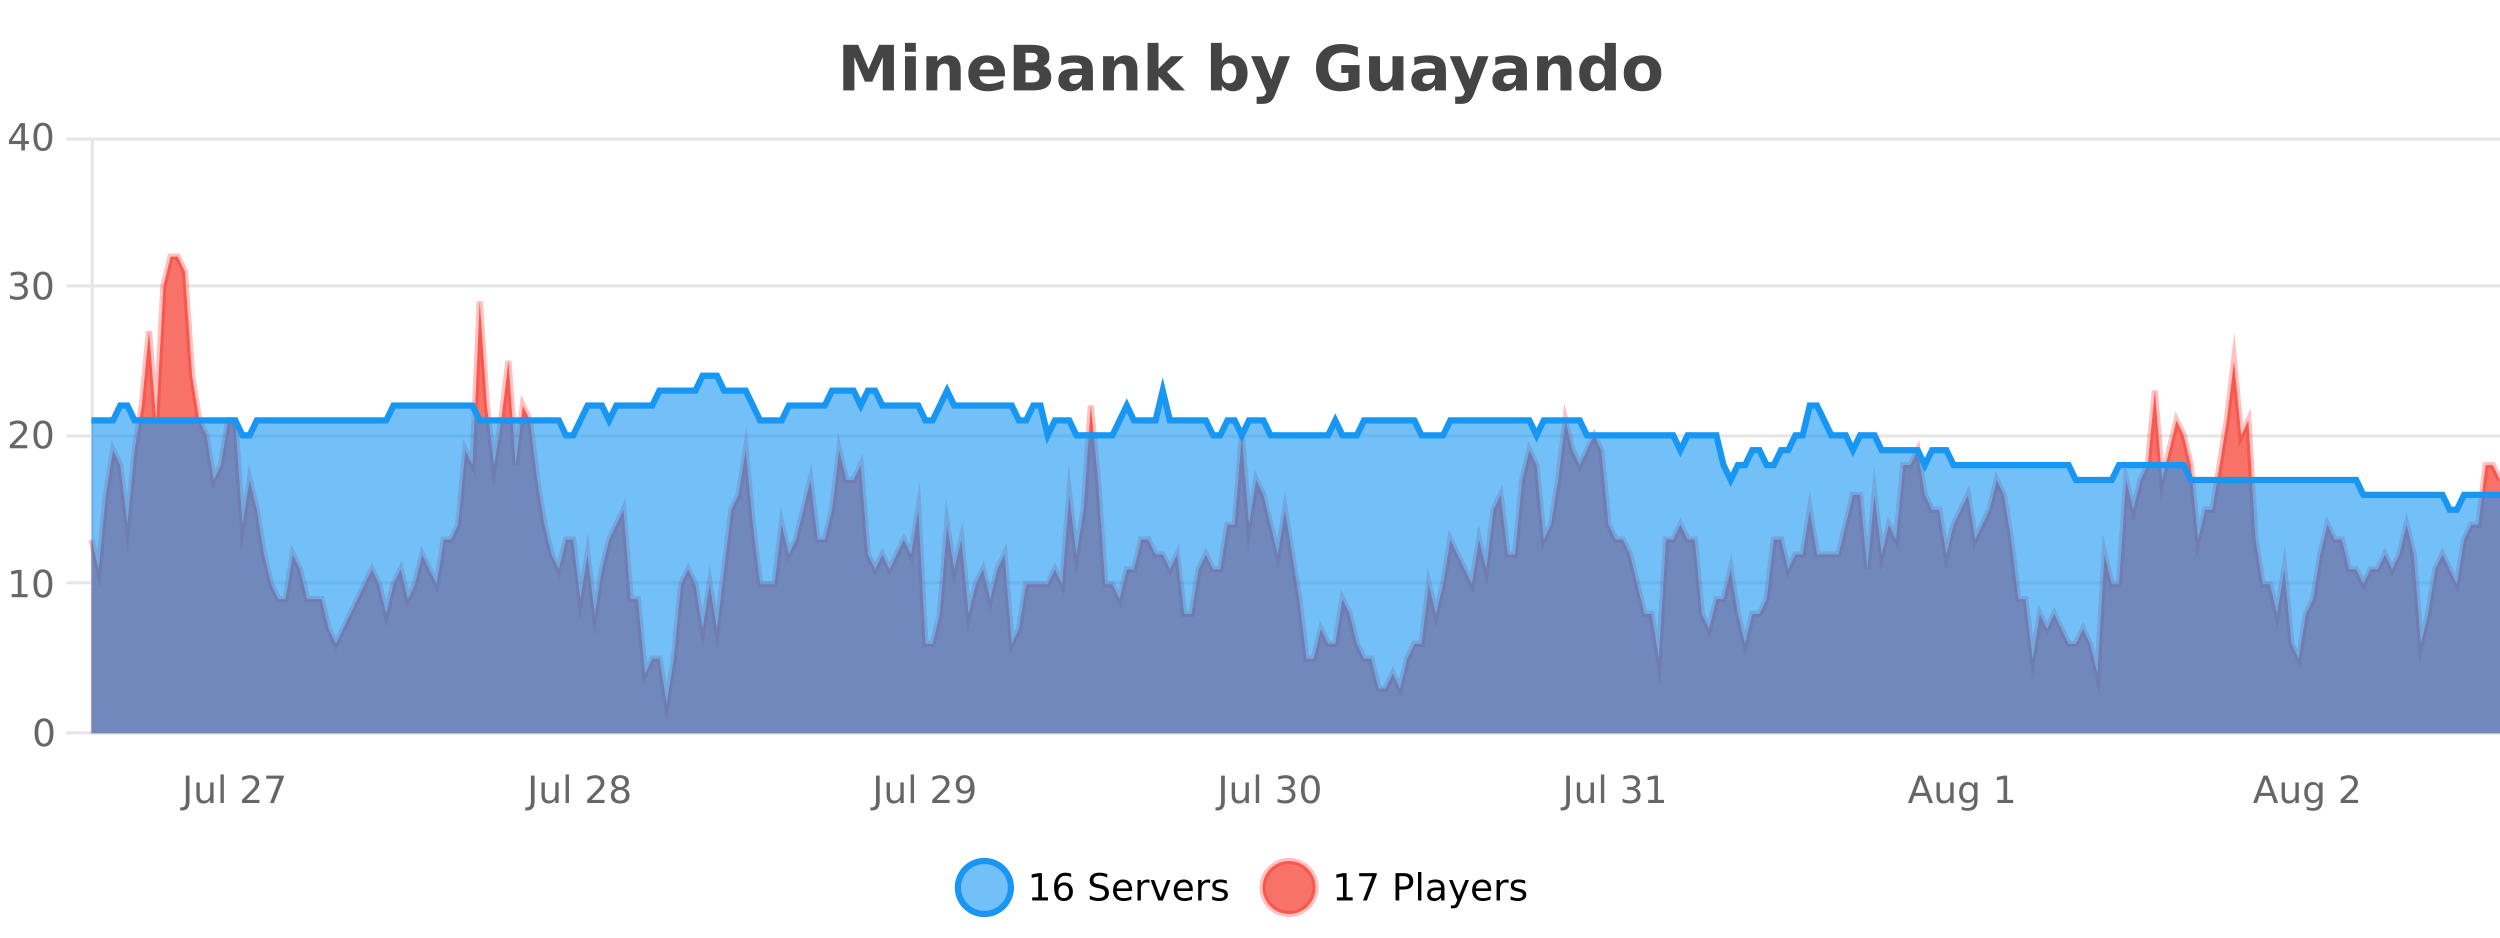
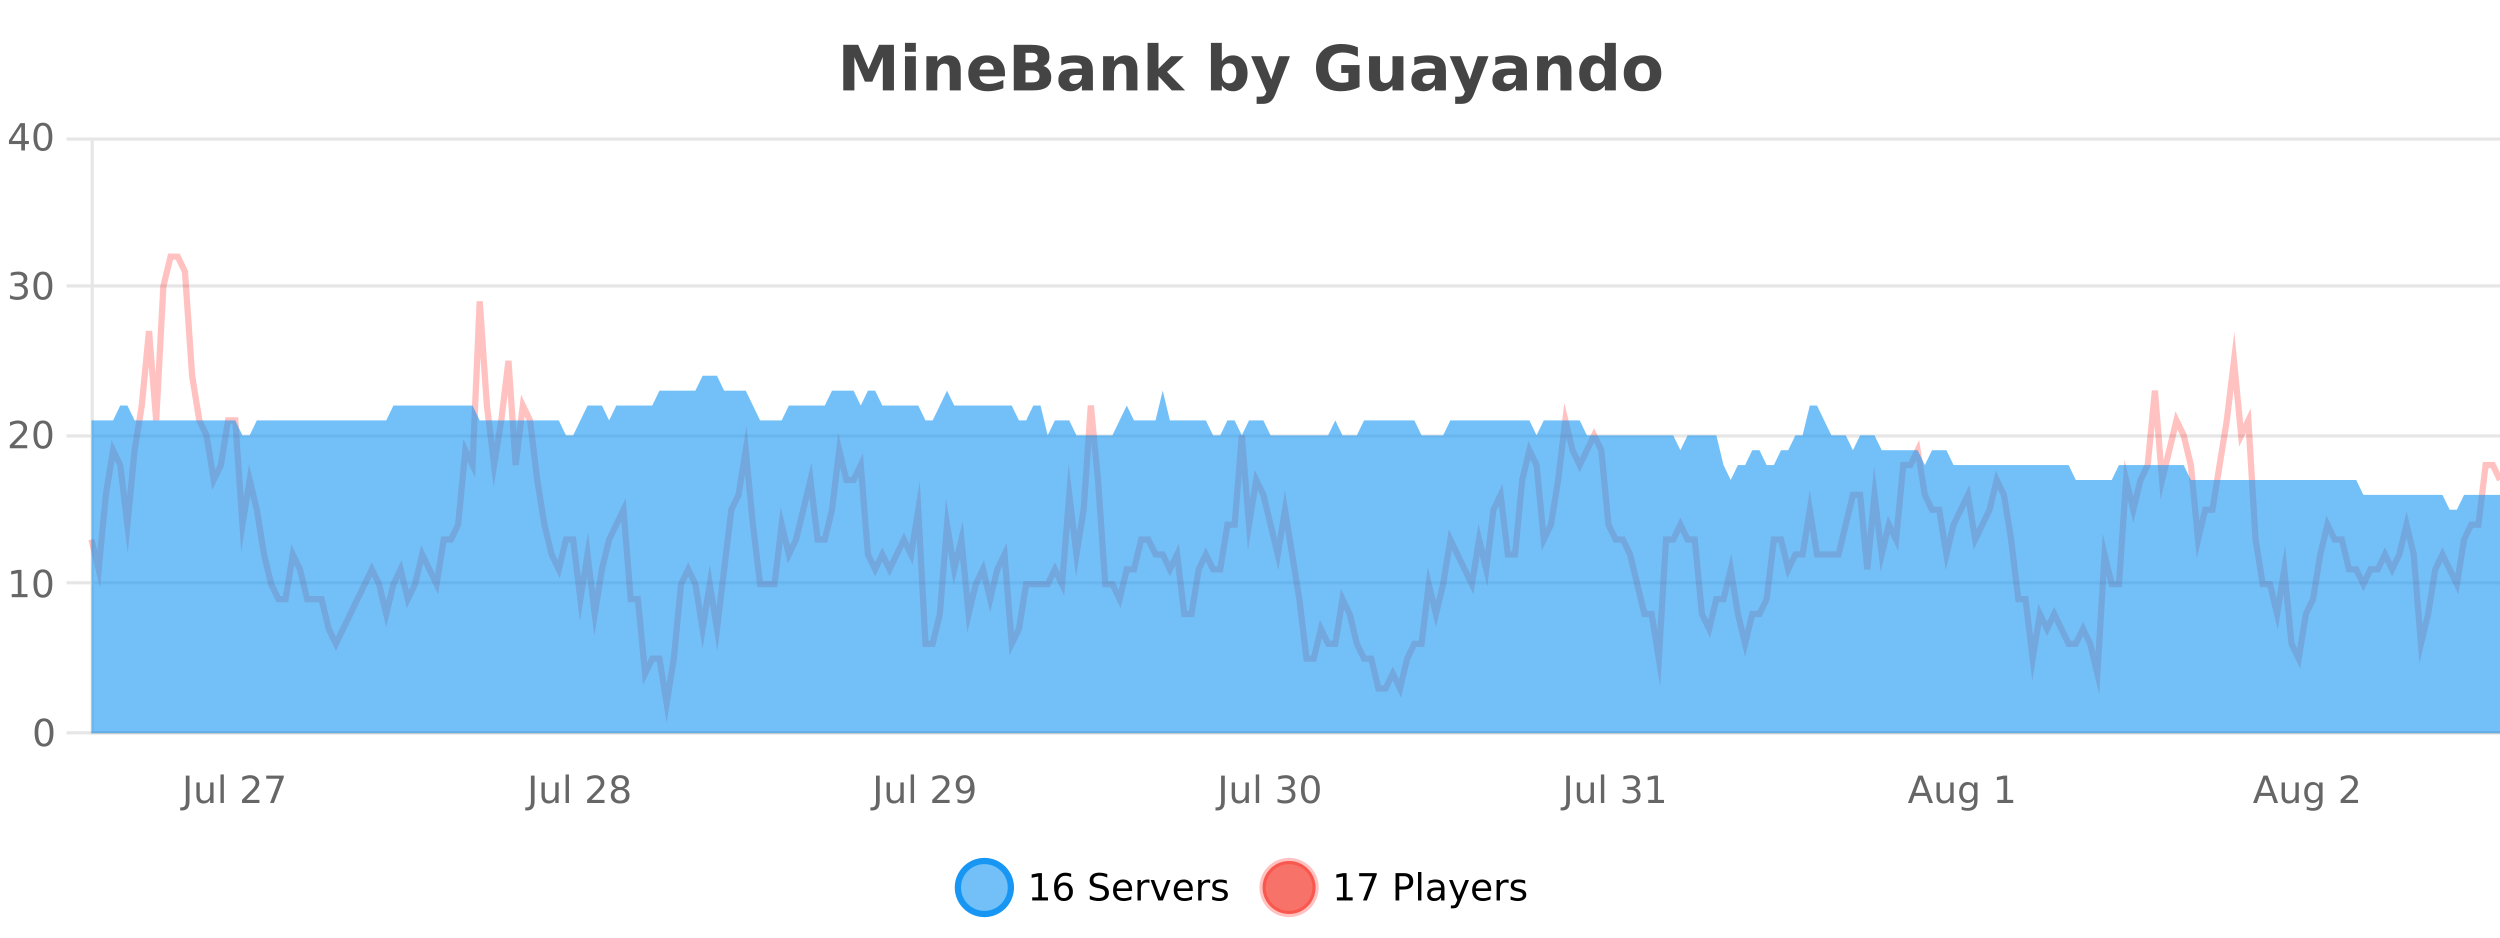
<svg xmlns="http://www.w3.org/2000/svg" width="800pt" height="300pt" viewBox="0 0 800 300" version="1.1">
  <defs>
    <clipPath id="clip1">
      <path d="M 278 263 L 352 263 L 352 300 L 278 300 Z M 278 263 " />
    </clipPath>
    <clipPath id="clip2">
      <path d="M 375 263 L 450 263 L 450 300 L 375 300 Z M 375 263 " />
    </clipPath>
    <clipPath id="clip3">
      <path d="M 29.27 82 L 800 82 L 800 234.602 L 29.27 234.602 Z M 29.27 82 " />
    </clipPath>
    <clipPath id="clip4">
-       <path d="M 28.27 53 L 800 53 L 800 235.602 L 28.27 235.602 Z M 28.27 53 " />
+       <path d="M 28.27 53 L 800 53 L 800 235.602 L 28.27 235.602 M 28.27 53 " />
    </clipPath>
    <clipPath id="clip5">
      <path d="M 29.27 120 L 800 120 L 800 234.602 L 29.27 234.602 Z M 29.27 120 " />
    </clipPath>
    <clipPath id="clip6">
      <path d="M 28.27 91 L 800 91 L 800 192 L 28.27 192 Z M 28.27 91 " />
    </clipPath>
  </defs>
  <g id="surface4597171">
    <rect x="0" y="0" width="800" height="300" style="fill:rgb(100%,100%,100%);fill-opacity:1;stroke:none;" />
    <path style="fill:none;stroke-width:1;stroke-linecap:butt;stroke-linejoin:miter;stroke:rgb(0%,0%,0%);stroke-opacity:0.098;stroke-miterlimit:10;" d="M 30 234.5 L 800 234.5 " />
    <path style="fill:none;stroke-width:1;stroke-linecap:butt;stroke-linejoin:miter;stroke:rgb(0%,0%,0%);stroke-opacity:0.098;stroke-miterlimit:10;" d="M 21.27 234.5 L 29 234.5 " />
    <path style="fill:none;stroke-width:1;stroke-linecap:butt;stroke-linejoin:miter;stroke:rgb(0%,0%,0%);stroke-opacity:0.098;stroke-miterlimit:10;" d="M 30 186.5 L 800 186.5 " />
    <path style="fill:none;stroke-width:1;stroke-linecap:butt;stroke-linejoin:miter;stroke:rgb(0%,0%,0%);stroke-opacity:0.098;stroke-miterlimit:10;" d="M 21.27 186.5 L 29 186.5 " />
    <path style="fill:none;stroke-width:1;stroke-linecap:butt;stroke-linejoin:miter;stroke:rgb(0%,0%,0%);stroke-opacity:0.098;stroke-miterlimit:10;" d="M 30 139.5 L 800 139.5 " />
    <path style="fill:none;stroke-width:1;stroke-linecap:butt;stroke-linejoin:miter;stroke:rgb(0%,0%,0%);stroke-opacity:0.098;stroke-miterlimit:10;" d="M 21.27 139.5 L 29 139.5 " />
    <path style="fill:none;stroke-width:1;stroke-linecap:butt;stroke-linejoin:miter;stroke:rgb(0%,0%,0%);stroke-opacity:0.098;stroke-miterlimit:10;" d="M 30 91.5 L 800 91.5 " />
    <path style="fill:none;stroke-width:1;stroke-linecap:butt;stroke-linejoin:miter;stroke:rgb(0%,0%,0%);stroke-opacity:0.098;stroke-miterlimit:10;" d="M 21.27 91.5 L 29 91.5 " />
    <path style="fill:none;stroke-width:1;stroke-linecap:butt;stroke-linejoin:miter;stroke:rgb(0%,0%,0%);stroke-opacity:0.098;stroke-miterlimit:10;" d="M 30 44.5 L 800 44.5 " />
    <path style="fill:none;stroke-width:1;stroke-linecap:butt;stroke-linejoin:miter;stroke:rgb(0%,0%,0%);stroke-opacity:0.098;stroke-miterlimit:10;" d="M 21.27 44.5 L 29 44.5 " />
    <path style=" stroke:none;fill-rule:nonzero;fill:rgb(9.02%,58.824%,95.294%);fill-opacity:0.6;" d="M 323.488 284 C 323.488 288.688 319.688 292.484 315.004 292.484 C 310.316 292.484 306.52 288.688 306.52 284 C 306.52 279.312 310.316 275.516 315.004 275.516 C 319.688 275.516 323.488 279.312 323.488 284 Z M 323.488 284 " />
    <g clip-path="url(#clip1)" clip-rule="nonzero">
      <path style="fill:none;stroke-width:2;stroke-linecap:butt;stroke-linejoin:miter;stroke:rgb(9.02%,58.824%,95.294%);stroke-opacity:1;stroke-miterlimit:10;" d="M 323.488 284 C 323.488 288.688 319.688 292.484 315.004 292.484 C 310.316 292.484 306.52 288.688 306.52 284 C 306.52 279.312 310.316 275.516 315.004 275.516 C 319.688 275.516 323.488 279.312 323.488 284 Z M 323.488 284 " />
    </g>
    <path style=" stroke:none;fill-rule:nonzero;fill:rgb(0%,0%,0%);fill-opacity:1;" d="M 330.305 287.156 L 332.242 287.156 L 332.242 280.484 L 330.133 280.906 L 330.133 279.828 L 332.227 279.406 L 333.414 279.406 L 333.414 287.156 L 335.352 287.156 L 335.352 288.156 L 330.305 288.156 Z M 340.422 283.312 C 339.891 283.312 339.469 283.496 339.156 283.859 C 338.844 284.227 338.688 284.719 338.688 285.344 C 338.688 285.98 338.844 286.48 339.156 286.844 C 339.469 287.211 339.891 287.391 340.422 287.391 C 340.953 287.391 341.367 287.211 341.672 286.844 C 341.984 286.48 342.141 285.98 342.141 285.344 C 342.141 284.719 341.984 284.227 341.672 283.859 C 341.367 283.496 340.953 283.312 340.422 283.312 Z M 342.766 279.594 L 342.766 280.672 C 342.461 280.539 342.16 280.434 341.859 280.359 C 341.555 280.289 341.258 280.25 340.969 280.25 C 340.188 280.25 339.586 280.516 339.172 281.047 C 338.766 281.57 338.531 282.359 338.469 283.422 C 338.695 283.09 338.984 282.836 339.328 282.656 C 339.68 282.469 340.066 282.375 340.484 282.375 C 341.359 282.375 342.051 282.641 342.562 283.172 C 343.07 283.703 343.328 284.43 343.328 285.344 C 343.328 286.25 343.062 286.977 342.531 287.516 C 342 288.059 341.297 288.328 340.422 288.328 C 339.398 288.328 338.625 287.945 338.094 287.172 C 337.562 286.391 337.297 285.266 337.297 283.797 C 337.297 282.414 337.625 281.309 338.281 280.484 C 338.938 279.664 339.816 279.25 340.922 279.25 C 341.211 279.25 341.508 279.281 341.812 279.344 C 342.113 279.398 342.43 279.48 342.766 279.594 Z M 354.324 279.688 L 354.324 280.844 C 353.875 280.637 353.449 280.48 353.043 280.375 C 352.645 280.262 352.266 280.203 351.902 280.203 C 351.254 280.203 350.754 280.328 350.402 280.578 C 350.059 280.828 349.887 281.188 349.887 281.656 C 349.887 282.043 350 282.336 350.23 282.531 C 350.457 282.73 350.902 282.887 351.559 283 L 352.262 283.156 C 353.145 283.324 353.797 283.621 354.215 284.047 C 354.641 284.465 354.855 285.027 354.855 285.734 C 354.855 286.59 354.566 287.234 353.996 287.672 C 353.434 288.109 352.598 288.328 351.496 288.328 C 351.09 288.328 350.652 288.281 350.184 288.188 C 349.715 288.094 349.23 287.953 348.73 287.766 L 348.73 286.547 C 349.207 286.82 349.676 287.023 350.137 287.156 C 350.605 287.293 351.059 287.359 351.496 287.359 C 352.172 287.359 352.691 287.23 353.059 286.969 C 353.434 286.699 353.621 286.32 353.621 285.828 C 353.621 285.402 353.484 285.07 353.215 284.828 C 352.953 284.578 352.52 284.398 351.918 284.281 L 351.199 284.141 C 350.312 283.965 349.672 283.688 349.277 283.312 C 348.891 282.938 348.699 282.418 348.699 281.75 C 348.699 280.969 348.969 280.359 349.512 279.922 C 350.051 279.477 350.801 279.25 351.762 279.25 C 352.176 279.25 352.594 279.289 353.012 279.359 C 353.438 279.434 353.875 279.543 354.324 279.688 Z M 362.27 284.609 L 362.27 285.125 L 357.301 285.125 C 357.352 285.875 357.574 286.445 357.973 286.828 C 358.379 287.215 358.934 287.406 359.645 287.406 C 360.059 287.406 360.461 287.359 360.848 287.266 C 361.242 287.164 361.633 287.008 362.02 286.797 L 362.02 287.828 C 361.621 287.984 361.223 288.105 360.816 288.188 C 360.41 288.281 359.996 288.328 359.582 288.328 C 358.539 288.328 357.711 288.027 357.098 287.422 C 356.48 286.809 356.176 285.98 356.176 284.938 C 356.176 283.867 356.465 283.016 357.051 282.391 C 357.633 281.758 358.414 281.438 359.395 281.438 C 360.277 281.438 360.977 281.727 361.488 282.297 C 362.008 282.859 362.27 283.633 362.27 284.609 Z M 361.191 284.281 C 361.18 283.699 361.012 283.23 360.691 282.875 C 360.367 282.523 359.941 282.344 359.41 282.344 C 358.805 282.344 358.32 282.516 357.957 282.859 C 357.602 283.203 357.398 283.684 357.348 284.297 Z M 367.84 282.594 C 367.715 282.531 367.578 282.484 367.434 282.453 C 367.297 282.414 367.141 282.391 366.965 282.391 C 366.359 282.391 365.891 282.59 365.559 282.984 C 365.234 283.383 365.074 283.953 365.074 284.703 L 365.074 288.156 L 363.996 288.156 L 363.996 281.594 L 365.074 281.594 L 365.074 282.609 C 365.301 282.215 365.598 281.922 365.965 281.734 C 366.328 281.539 366.77 281.438 367.293 281.438 C 367.363 281.438 367.441 281.445 367.527 281.453 C 367.621 281.465 367.719 281.48 367.824 281.5 Z M 368.195 281.594 L 369.336 281.594 L 371.383 287.094 L 373.445 281.594 L 374.586 281.594 L 372.117 288.156 L 370.648 288.156 Z M 381.688 284.609 L 381.688 285.125 L 376.719 285.125 C 376.77 285.875 376.992 286.445 377.391 286.828 C 377.797 287.215 378.352 287.406 379.062 287.406 C 379.477 287.406 379.879 287.359 380.266 287.266 C 380.66 287.164 381.051 287.008 381.438 286.797 L 381.438 287.828 C 381.039 287.984 380.641 288.105 380.234 288.188 C 379.828 288.281 379.414 288.328 379 288.328 C 377.957 288.328 377.129 288.027 376.516 287.422 C 375.898 286.809 375.594 285.98 375.594 284.938 C 375.594 283.867 375.883 283.016 376.469 282.391 C 377.051 281.758 377.832 281.438 378.812 281.438 C 379.695 281.438 380.395 281.727 380.906 282.297 C 381.426 282.859 381.688 283.633 381.688 284.609 Z M 380.609 284.281 C 380.598 283.699 380.43 283.23 380.109 282.875 C 379.785 282.523 379.359 282.344 378.828 282.344 C 378.223 282.344 377.738 282.516 377.375 282.859 C 377.02 283.203 376.816 283.684 376.766 284.297 Z M 387.258 282.594 C 387.133 282.531 386.996 282.484 386.852 282.453 C 386.715 282.414 386.559 282.391 386.383 282.391 C 385.777 282.391 385.309 282.59 384.977 282.984 C 384.652 283.383 384.492 283.953 384.492 284.703 L 384.492 288.156 L 383.414 288.156 L 383.414 281.594 L 384.492 281.594 L 384.492 282.609 C 384.719 282.215 385.016 281.922 385.383 281.734 C 385.746 281.539 386.188 281.438 386.711 281.438 C 386.781 281.438 386.859 281.445 386.945 281.453 C 387.039 281.465 387.137 281.48 387.242 281.5 Z M 392.566 281.781 L 392.566 282.812 C 392.262 282.656 391.945 282.543 391.613 282.469 C 391.289 282.387 390.949 282.344 390.598 282.344 C 390.066 282.344 389.664 282.43 389.395 282.594 C 389.121 282.75 388.988 282.996 388.988 283.328 C 388.988 283.578 389.082 283.777 389.27 283.922 C 389.465 284.059 389.855 284.188 390.441 284.312 L 390.801 284.406 C 391.57 284.562 392.117 284.793 392.441 285.094 C 392.762 285.398 392.926 285.812 392.926 286.344 C 392.926 286.961 392.68 287.445 392.191 287.797 C 391.711 288.152 391.051 288.328 390.207 288.328 C 389.852 288.328 389.48 288.289 389.098 288.219 C 388.723 288.156 388.324 288.059 387.91 287.922 L 387.91 286.797 C 388.305 287.008 388.695 287.164 389.082 287.266 C 389.465 287.371 389.852 287.422 390.238 287.422 C 390.738 287.422 391.121 287.34 391.395 287.172 C 391.676 286.996 391.816 286.746 391.816 286.422 C 391.816 286.133 391.715 285.906 391.52 285.75 C 391.32 285.594 390.887 285.445 390.223 285.297 L 389.848 285.219 C 389.18 285.074 388.695 284.855 388.395 284.562 C 388.102 284.273 387.957 283.875 387.957 283.375 C 387.957 282.75 388.176 282.273 388.613 281.938 C 389.051 281.605 389.668 281.438 390.473 281.438 C 390.867 281.438 391.242 281.469 391.598 281.531 C 391.949 281.586 392.273 281.668 392.566 281.781 Z M 325.004 277.016 " />
    <path style=" stroke:none;fill-rule:nonzero;fill:rgb(96.863%,44.706%,40.784%);fill-opacity:1;" d="M 420.988 284 C 420.988 288.688 417.191 292.484 412.504 292.484 C 407.82 292.484 404.02 288.688 404.02 284 C 404.02 279.312 407.82 275.516 412.504 275.516 C 417.191 275.516 420.988 279.312 420.988 284 Z M 420.988 284 " />
    <g clip-path="url(#clip2)" clip-rule="nonzero">
      <path style="fill:none;stroke-width:2;stroke-linecap:butt;stroke-linejoin:miter;stroke:rgb(100%,4.706%,0%);stroke-opacity:0.247;stroke-miterlimit:10;" d="M 420.988 284 C 420.988 288.688 417.191 292.484 412.504 292.484 C 407.82 292.484 404.02 288.688 404.02 284 C 404.02 279.312 407.82 275.516 412.504 275.516 C 417.191 275.516 420.988 279.312 420.988 284 Z M 420.988 284 " />
    </g>
    <path style=" stroke:none;fill-rule:nonzero;fill:rgb(0%,0%,0%);fill-opacity:1;" d="M 427.805 287.156 L 429.742 287.156 L 429.742 280.484 L 427.633 280.906 L 427.633 279.828 L 429.727 279.406 L 430.914 279.406 L 430.914 287.156 L 432.852 287.156 L 432.852 288.156 L 427.805 288.156 Z M 434.938 279.406 L 440.562 279.406 L 440.562 279.906 L 437.391 288.156 L 436.156 288.156 L 439.141 280.406 L 434.938 280.406 Z M 447.762 280.375 L 447.762 283.672 L 449.246 283.672 C 449.797 283.672 450.223 283.531 450.527 283.25 C 450.828 282.961 450.98 282.547 450.98 282.016 C 450.98 281.496 450.828 281.094 450.527 280.812 C 450.223 280.523 449.797 280.375 449.246 280.375 Z M 446.574 279.406 L 449.246 279.406 C 450.234 279.406 450.98 279.633 451.48 280.078 C 451.98 280.516 452.23 281.164 452.23 282.016 C 452.23 282.883 451.98 283.539 451.48 283.984 C 450.98 284.422 450.234 284.641 449.246 284.641 L 447.762 284.641 L 447.762 288.156 L 446.574 288.156 Z M 453.766 279.031 L 454.844 279.031 L 454.844 288.156 L 453.766 288.156 Z M 460.082 284.859 C 459.215 284.859 458.613 284.961 458.27 285.156 C 457.934 285.355 457.77 285.695 457.77 286.172 C 457.77 286.559 457.895 286.867 458.145 287.094 C 458.402 287.312 458.746 287.422 459.176 287.422 C 459.777 287.422 460.258 287.215 460.613 286.797 C 460.977 286.371 461.16 285.805 461.16 285.094 L 461.16 284.859 Z M 462.238 284.406 L 462.238 288.156 L 461.16 288.156 L 461.16 287.156 C 460.91 287.555 460.602 287.852 460.238 288.047 C 459.871 288.234 459.426 288.328 458.895 288.328 C 458.215 288.328 457.68 288.141 457.285 287.766 C 456.887 287.383 456.691 286.875 456.691 286.25 C 456.691 285.512 456.934 284.953 457.426 284.578 C 457.926 284.203 458.664 284.016 459.645 284.016 L 461.16 284.016 L 461.16 283.906 C 461.16 283.406 460.992 283.023 460.66 282.75 C 460.336 282.48 459.883 282.344 459.301 282.344 C 458.926 282.344 458.555 282.391 458.191 282.484 C 457.836 282.578 457.496 282.715 457.176 282.891 L 457.176 281.891 C 457.57 281.734 457.949 281.621 458.316 281.547 C 458.691 281.477 459.055 281.438 459.41 281.438 C 460.355 281.438 461.066 281.684 461.535 282.172 C 462.004 282.664 462.238 283.406 462.238 284.406 Z M 467.188 288.766 C 466.883 289.547 466.586 290.055 466.297 290.297 C 466.004 290.535 465.617 290.656 465.141 290.656 L 464.281 290.656 L 464.281 289.75 L 464.906 289.75 C 465.207 289.75 465.438 289.676 465.594 289.531 C 465.758 289.395 465.941 289.066 466.141 288.547 L 466.344 288.047 L 463.688 281.594 L 464.828 281.594 L 466.875 286.719 L 468.938 281.594 L 470.078 281.594 Z M 477.18 284.609 L 477.18 285.125 L 472.211 285.125 C 472.262 285.875 472.484 286.445 472.883 286.828 C 473.289 287.215 473.844 287.406 474.555 287.406 C 474.969 287.406 475.371 287.359 475.758 287.266 C 476.152 287.164 476.543 287.008 476.93 286.797 L 476.93 287.828 C 476.531 287.984 476.133 288.105 475.727 288.188 C 475.32 288.281 474.906 288.328 474.492 288.328 C 473.449 288.328 472.621 288.027 472.008 287.422 C 471.391 286.809 471.086 285.98 471.086 284.938 C 471.086 283.867 471.375 283.016 471.961 282.391 C 472.543 281.758 473.324 281.438 474.305 281.438 C 475.188 281.438 475.887 281.727 476.398 282.297 C 476.918 282.859 477.18 283.633 477.18 284.609 Z M 476.102 284.281 C 476.09 283.699 475.922 283.23 475.602 282.875 C 475.277 282.523 474.852 282.344 474.32 282.344 C 473.715 282.344 473.23 282.516 472.867 282.859 C 472.512 283.203 472.309 283.684 472.258 284.297 Z M 482.75 282.594 C 482.625 282.531 482.488 282.484 482.344 282.453 C 482.207 282.414 482.051 282.391 481.875 282.391 C 481.27 282.391 480.801 282.59 480.469 282.984 C 480.145 283.383 479.984 283.953 479.984 284.703 L 479.984 288.156 L 478.906 288.156 L 478.906 281.594 L 479.984 281.594 L 479.984 282.609 C 480.211 282.215 480.508 281.922 480.875 281.734 C 481.238 281.539 481.68 281.438 482.203 281.438 C 482.273 281.438 482.352 281.445 482.438 281.453 C 482.531 281.465 482.629 281.48 482.734 281.5 Z M 488.055 281.781 L 488.055 282.812 C 487.75 282.656 487.434 282.543 487.102 282.469 C 486.777 282.387 486.438 282.344 486.086 282.344 C 485.555 282.344 485.152 282.43 484.883 282.594 C 484.609 282.75 484.477 282.996 484.477 283.328 C 484.477 283.578 484.57 283.777 484.758 283.922 C 484.953 284.059 485.344 284.188 485.93 284.312 L 486.289 284.406 C 487.059 284.562 487.605 284.793 487.93 285.094 C 488.25 285.398 488.414 285.812 488.414 286.344 C 488.414 286.961 488.168 287.445 487.68 287.797 C 487.199 288.152 486.539 288.328 485.695 288.328 C 485.34 288.328 484.969 288.289 484.586 288.219 C 484.211 288.156 483.812 288.059 483.398 287.922 L 483.398 286.797 C 483.793 287.008 484.184 287.164 484.57 287.266 C 484.953 287.371 485.34 287.422 485.727 287.422 C 486.227 287.422 486.609 287.34 486.883 287.172 C 487.164 286.996 487.305 286.746 487.305 286.422 C 487.305 286.133 487.203 285.906 487.008 285.75 C 486.809 285.594 486.375 285.445 485.711 285.297 L 485.336 285.219 C 484.668 285.074 484.184 284.855 483.883 284.562 C 483.59 284.273 483.445 283.875 483.445 283.375 C 483.445 282.75 483.664 282.273 484.102 281.938 C 484.539 281.605 485.156 281.438 485.961 281.438 C 486.355 281.438 486.73 281.469 487.086 281.531 C 487.438 281.586 487.762 281.668 488.055 281.781 Z M 422.504 277.016 " />
    <path style=" stroke:none;fill-rule:nonzero;fill:rgb(26.667%,26.667%,26.667%);fill-opacity:1;" d="M 269.844 14.344 L 274.625 14.344 L 277.938 22.141 L 281.281 14.344 L 286.062 14.344 L 286.062 28.922 L 282.5 28.922 L 282.5 18.25 L 279.141 26.125 L 276.766 26.125 L 273.406 18.25 L 273.406 28.922 L 269.844 28.922 Z M 289.59 17.984 L 293.074 17.984 L 293.074 28.922 L 289.59 28.922 Z M 289.59 13.719 L 293.074 13.719 L 293.074 16.578 L 289.59 16.578 Z M 307.43 22.266 L 307.43 28.922 L 303.914 28.922 L 303.914 23.828 C 303.914 22.883 303.891 22.23 303.852 21.875 C 303.809 21.512 303.734 21.246 303.633 21.078 C 303.496 20.852 303.309 20.672 303.07 20.547 C 302.84 20.422 302.574 20.359 302.273 20.359 C 301.543 20.359 300.969 20.641 300.555 21.203 C 300.137 21.766 299.93 22.547 299.93 23.547 L 299.93 28.922 L 296.445 28.922 L 296.445 17.984 L 299.93 17.984 L 299.93 19.578 C 300.461 18.945 301.023 18.477 301.617 18.172 C 302.211 17.871 302.859 17.719 303.57 17.719 C 304.84 17.719 305.797 18.109 306.445 18.891 C 307.102 19.664 307.43 20.789 307.43 22.266 Z M 321.59 23.422 L 321.59 24.422 L 313.418 24.422 C 313.5 25.246 313.797 25.859 314.309 26.266 C 314.816 26.672 315.527 26.875 316.434 26.875 C 317.172 26.875 317.926 26.766 318.699 26.547 C 319.469 26.328 320.262 26 321.074 25.562 L 321.074 28.25 C 320.25 28.562 319.422 28.797 318.59 28.953 C 317.766 29.117 316.941 29.203 316.121 29.203 C 314.141 29.203 312.598 28.703 311.496 27.703 C 310.402 26.695 309.855 25.281 309.855 23.469 C 309.855 21.68 310.391 20.273 311.465 19.25 C 312.547 18.23 314.031 17.719 315.918 17.719 C 317.637 17.719 319.012 18.242 320.043 19.281 C 321.074 20.312 321.59 21.695 321.59 23.422 Z M 317.996 22.266 C 317.996 21.602 317.801 21.062 317.418 20.656 C 317.031 20.25 316.527 20.047 315.902 20.047 C 315.223 20.047 314.672 20.242 314.246 20.625 C 313.828 21 313.566 21.547 313.465 22.266 Z M 330.234 19.984 C 330.828 19.984 331.273 19.855 331.578 19.594 C 331.891 19.336 332.047 18.949 332.047 18.438 C 332.047 17.938 331.891 17.559 331.578 17.297 C 331.273 17.039 330.828 16.906 330.234 16.906 L 328.156 16.906 L 328.156 19.984 Z M 330.359 26.359 C 331.117 26.359 331.688 26.203 332.062 25.891 C 332.445 25.57 332.641 25.086 332.641 24.438 C 332.641 23.805 332.453 23.328 332.078 23.016 C 331.703 22.703 331.129 22.547 330.359 22.547 L 328.156 22.547 L 328.156 26.359 Z M 333.859 21.125 C 334.672 21.355 335.297 21.789 335.734 22.422 C 336.18 23.047 336.406 23.82 336.406 24.734 C 336.406 26.141 335.926 27.195 334.969 27.891 C 334.02 28.578 332.578 28.922 330.641 28.922 L 324.406 28.922 L 324.406 14.344 L 330.047 14.344 C 332.066 14.344 333.531 14.652 334.438 15.266 C 335.352 15.871 335.812 16.852 335.812 18.203 C 335.812 18.914 335.645 19.516 335.312 20.016 C 334.977 20.508 334.492 20.875 333.859 21.125 Z M 344.383 24 C 343.652 24 343.105 24.125 342.742 24.375 C 342.375 24.617 342.195 24.98 342.195 25.469 C 342.195 25.906 342.34 26.25 342.633 26.5 C 342.934 26.75 343.344 26.875 343.867 26.875 C 344.523 26.875 345.074 26.641 345.523 26.172 C 345.98 25.703 346.211 25.117 346.211 24.406 L 346.211 24 Z M 349.727 22.688 L 349.727 28.922 L 346.211 28.922 L 346.211 27.297 C 345.742 27.965 345.211 28.449 344.617 28.75 C 344.031 29.051 343.32 29.203 342.477 29.203 C 341.352 29.203 340.434 28.875 339.727 28.219 C 339.016 27.555 338.664 26.695 338.664 25.641 C 338.664 24.359 339.102 23.422 339.977 22.828 C 340.859 22.227 342.25 21.922 344.148 21.922 L 346.211 21.922 L 346.211 21.641 C 346.211 21.09 345.992 20.688 345.555 20.438 C 345.117 20.18 344.434 20.047 343.508 20.047 C 342.758 20.047 342.059 20.125 341.414 20.281 C 340.766 20.43 340.168 20.648 339.617 20.938 L 339.617 18.281 C 340.367 18.094 341.117 17.953 341.867 17.859 C 342.625 17.766 343.387 17.719 344.148 17.719 C 346.117 17.719 347.539 18.109 348.414 18.891 C 349.289 19.664 349.727 20.93 349.727 22.688 Z M 363.973 22.266 L 363.973 28.922 L 360.457 28.922 L 360.457 23.828 C 360.457 22.883 360.434 22.23 360.395 21.875 C 360.352 21.512 360.277 21.246 360.176 21.078 C 360.039 20.852 359.852 20.672 359.613 20.547 C 359.383 20.422 359.117 20.359 358.816 20.359 C 358.086 20.359 357.512 20.641 357.098 21.203 C 356.68 21.766 356.473 22.547 356.473 23.547 L 356.473 28.922 L 352.988 28.922 L 352.988 17.984 L 356.473 17.984 L 356.473 19.578 C 357.004 18.945 357.566 18.477 358.16 18.172 C 358.754 17.871 359.402 17.719 360.113 17.719 C 361.383 17.719 362.34 18.109 362.988 18.891 C 363.645 19.664 363.973 20.789 363.973 22.266 Z M 367.227 13.719 L 370.711 13.719 L 370.711 22 L 374.742 17.984 L 378.805 17.984 L 373.461 23 L 379.227 28.922 L 374.977 28.922 L 370.711 24.359 L 370.711 28.922 L 367.227 28.922 Z M 393.305 26.672 C 394.055 26.672 394.625 26.402 395.023 25.859 C 395.418 25.309 395.617 24.512 395.617 23.469 C 395.617 22.43 395.418 21.637 395.023 21.094 C 394.625 20.543 394.055 20.266 393.305 20.266 C 392.555 20.266 391.977 20.543 391.57 21.094 C 391.172 21.637 390.977 22.43 390.977 23.469 C 390.977 24.5 391.172 25.293 391.57 25.844 C 391.977 26.398 392.555 26.672 393.305 26.672 Z M 390.977 19.578 C 391.465 18.945 392 18.477 392.586 18.172 C 393.168 17.871 393.84 17.719 394.602 17.719 C 395.953 17.719 397.062 18.258 397.93 19.328 C 398.793 20.402 399.227 21.781 399.227 23.469 C 399.227 25.148 398.793 26.523 397.93 27.594 C 397.062 28.668 395.953 29.203 394.602 29.203 C 393.84 29.203 393.168 29.051 392.586 28.75 C 392 28.449 391.465 27.98 390.977 27.344 L 390.977 28.922 L 387.492 28.922 L 387.492 13.719 L 390.977 13.719 Z M 400.367 17.984 L 403.852 17.984 L 406.805 25.406 L 409.305 17.984 L 412.789 17.984 L 408.195 29.953 C 407.734 31.172 407.195 32.02 406.57 32.5 C 405.953 32.988 405.148 33.234 404.148 33.234 L 402.117 33.234 L 402.117 30.938 L 403.211 30.938 C 403.805 30.938 404.234 30.844 404.508 30.656 C 404.777 30.469 404.984 30.129 405.133 29.641 L 405.242 29.344 Z M 435.055 27.844 C 434.117 28.293 433.141 28.633 432.133 28.859 C 431.133 29.086 430.09 29.203 429.008 29.203 C 426.578 29.203 424.656 28.527 423.242 27.172 C 421.824 25.809 421.117 23.965 421.117 21.641 C 421.117 19.297 421.836 17.453 423.273 16.109 C 424.719 14.758 426.703 14.078 429.227 14.078 C 430.195 14.078 431.121 14.172 432.008 14.359 C 432.891 14.539 433.73 14.805 434.523 15.156 L 434.523 18.172 C 433.711 17.715 432.898 17.371 432.086 17.141 C 431.281 16.914 430.48 16.797 429.68 16.797 C 428.18 16.797 427.023 17.219 426.211 18.062 C 425.406 18.898 425.008 20.09 425.008 21.641 C 425.008 23.184 425.398 24.375 426.18 25.219 C 426.961 26.062 428.07 26.484 429.508 26.484 C 429.891 26.484 430.25 26.461 430.586 26.406 C 430.93 26.355 431.23 26.277 431.492 26.172 L 431.492 23.344 L 429.195 23.344 L 429.195 20.828 L 435.055 20.828 Z M 438.098 24.656 L 438.098 17.984 L 441.613 17.984 L 441.613 19.078 C 441.613 19.672 441.605 20.418 441.598 21.312 C 441.598 22.211 441.598 22.805 441.598 23.094 C 441.598 23.98 441.617 24.617 441.66 25 C 441.711 25.387 441.789 25.668 441.895 25.844 C 442.039 26.074 442.227 26.25 442.457 26.375 C 442.684 26.5 442.949 26.562 443.254 26.562 C 443.98 26.562 444.555 26.281 444.973 25.719 C 445.387 25.156 445.598 24.383 445.598 23.391 L 445.598 17.984 L 449.098 17.984 L 449.098 28.922 L 445.598 28.922 L 445.598 27.344 C 445.066 27.98 444.504 28.449 443.91 28.75 C 443.324 29.051 442.68 29.203 441.973 29.203 C 440.711 29.203 439.746 28.82 439.082 28.047 C 438.426 27.266 438.098 26.137 438.098 24.656 Z M 457.352 24 C 456.621 24 456.074 24.125 455.711 24.375 C 455.344 24.617 455.164 24.98 455.164 25.469 C 455.164 25.906 455.309 26.25 455.602 26.5 C 455.902 26.75 456.312 26.875 456.836 26.875 C 457.492 26.875 458.043 26.641 458.492 26.172 C 458.949 25.703 459.18 25.117 459.18 24.406 L 459.18 24 Z M 462.695 22.688 L 462.695 28.922 L 459.18 28.922 L 459.18 27.297 C 458.711 27.965 458.18 28.449 457.586 28.75 C 457 29.051 456.289 29.203 455.445 29.203 C 454.32 29.203 453.402 28.875 452.695 28.219 C 451.984 27.555 451.633 26.695 451.633 25.641 C 451.633 24.359 452.07 23.422 452.945 22.828 C 453.828 22.227 455.219 21.922 457.117 21.922 L 459.18 21.922 L 459.18 21.641 C 459.18 21.09 458.961 20.688 458.523 20.438 C 458.086 20.18 457.402 20.047 456.477 20.047 C 455.727 20.047 455.027 20.125 454.383 20.281 C 453.734 20.43 453.137 20.648 452.586 20.938 L 452.586 18.281 C 453.336 18.094 454.086 17.953 454.836 17.859 C 455.594 17.766 456.355 17.719 457.117 17.719 C 459.086 17.719 460.508 18.109 461.383 18.891 C 462.258 19.664 462.695 20.93 462.695 22.688 Z M 463.906 17.984 L 467.391 17.984 L 470.344 25.406 L 472.844 17.984 L 476.328 17.984 L 471.734 29.953 C 471.273 31.172 470.734 32.02 470.109 32.5 C 469.492 32.988 468.688 33.234 467.688 33.234 L 465.656 33.234 L 465.656 30.938 L 466.75 30.938 C 467.344 30.938 467.773 30.844 468.047 30.656 C 468.316 30.469 468.523 30.129 468.672 29.641 L 468.781 29.344 Z M 483.27 24 C 482.539 24 481.992 24.125 481.629 24.375 C 481.262 24.617 481.082 24.98 481.082 25.469 C 481.082 25.906 481.227 26.25 481.52 26.5 C 481.82 26.75 482.23 26.875 482.754 26.875 C 483.41 26.875 483.961 26.641 484.41 26.172 C 484.867 25.703 485.098 25.117 485.098 24.406 L 485.098 24 Z M 488.613 22.688 L 488.613 28.922 L 485.098 28.922 L 485.098 27.297 C 484.629 27.965 484.098 28.449 483.504 28.75 C 482.918 29.051 482.207 29.203 481.363 29.203 C 480.238 29.203 479.32 28.875 478.613 28.219 C 477.902 27.555 477.551 26.695 477.551 25.641 C 477.551 24.359 477.988 23.422 478.863 22.828 C 479.746 22.227 481.137 21.922 483.035 21.922 L 485.098 21.922 L 485.098 21.641 C 485.098 21.09 484.879 20.688 484.441 20.438 C 484.004 20.18 483.32 20.047 482.395 20.047 C 481.645 20.047 480.945 20.125 480.301 20.281 C 479.652 20.43 479.055 20.648 478.504 20.938 L 478.504 18.281 C 479.254 18.094 480.004 17.953 480.754 17.859 C 481.512 17.766 482.273 17.719 483.035 17.719 C 485.004 17.719 486.426 18.109 487.301 18.891 C 488.176 19.664 488.613 20.93 488.613 22.688 Z M 502.859 22.266 L 502.859 28.922 L 499.344 28.922 L 499.344 23.828 C 499.344 22.883 499.32 22.23 499.281 21.875 C 499.238 21.512 499.164 21.246 499.062 21.078 C 498.926 20.852 498.738 20.672 498.5 20.547 C 498.27 20.422 498.004 20.359 497.703 20.359 C 496.973 20.359 496.398 20.641 495.984 21.203 C 495.566 21.766 495.359 22.547 495.359 23.547 L 495.359 28.922 L 491.875 28.922 L 491.875 17.984 L 495.359 17.984 L 495.359 19.578 C 495.891 18.945 496.453 18.477 497.047 18.172 C 497.641 17.871 498.289 17.719 499 17.719 C 500.27 17.719 501.227 18.109 501.875 18.891 C 502.531 19.664 502.859 20.789 502.859 22.266 Z M 513.551 19.578 L 513.551 13.719 L 517.066 13.719 L 517.066 28.922 L 513.551 28.922 L 513.551 27.344 C 513.07 27.992 512.539 28.465 511.957 28.766 C 511.371 29.055 510.699 29.203 509.941 29.203 C 508.598 29.203 507.492 28.668 506.629 27.594 C 505.762 26.523 505.332 25.148 505.332 23.469 C 505.332 21.781 505.762 20.402 506.629 19.328 C 507.492 18.258 508.598 17.719 509.941 17.719 C 510.699 17.719 511.371 17.871 511.957 18.172 C 512.539 18.477 513.07 18.945 513.551 19.578 Z M 511.238 26.672 C 511.988 26.672 512.559 26.402 512.957 25.859 C 513.352 25.309 513.551 24.512 513.551 23.469 C 513.551 22.43 513.352 21.637 512.957 21.094 C 512.559 20.543 511.988 20.266 511.238 20.266 C 510.496 20.266 509.93 20.543 509.535 21.094 C 509.137 21.637 508.941 22.43 508.941 23.469 C 508.941 24.512 509.137 25.309 509.535 25.859 C 509.93 26.402 510.496 26.672 511.238 26.672 Z M 525.633 20.219 C 524.852 20.219 524.258 20.5 523.852 21.062 C 523.445 21.617 523.242 22.418 523.242 23.469 C 523.242 24.512 523.445 25.312 523.852 25.875 C 524.258 26.43 524.852 26.703 525.633 26.703 C 526.391 26.703 526.969 26.43 527.367 25.875 C 527.773 25.312 527.977 24.512 527.977 23.469 C 527.977 22.418 527.773 21.617 527.367 21.062 C 526.969 20.5 526.391 20.219 525.633 20.219 Z M 525.633 17.719 C 527.508 17.719 528.969 18.23 530.023 19.25 C 531.086 20.262 531.617 21.668 531.617 23.469 C 531.617 25.262 531.086 26.668 530.023 27.688 C 528.969 28.699 527.508 29.203 525.633 29.203 C 523.734 29.203 522.258 28.699 521.195 27.688 C 520.133 26.668 519.602 25.262 519.602 23.469 C 519.602 21.668 520.133 20.262 521.195 19.25 C 522.258 18.23 523.734 17.719 525.633 17.719 Z M 268 10.359 " />
    <path style="fill:none;stroke-width:1;stroke-linecap:butt;stroke-linejoin:miter;stroke:rgb(0%,0%,0%);stroke-opacity:0.098;stroke-miterlimit:10;" d="M 29 234.5 L 801 234.5 " />
    <path style=" stroke:none;fill-rule:nonzero;fill:rgb(40%,40%,40%);fill-opacity:1;" d="M 59.457 248.203 L 60.645 248.203 L 60.645 256.344 C 60.645 257.395 60.441 258.16 60.035 258.641 C 59.637 259.117 58.996 259.359 58.113 259.359 L 57.66 259.359 L 57.66 258.359 L 58.035 258.359 C 58.555 258.359 58.918 258.211 59.129 257.922 C 59.348 257.629 59.457 257.102 59.457 256.344 Z M 62.84 254.359 L 62.84 250.391 L 63.918 250.391 L 63.918 254.328 C 63.918 254.945 64.035 255.406 64.277 255.719 C 64.527 256.031 64.891 256.188 65.371 256.188 C 65.953 256.188 66.41 256.008 66.746 255.641 C 67.09 255.266 67.262 254.758 67.262 254.109 L 67.262 250.391 L 68.34 250.391 L 68.34 256.953 L 67.262 256.953 L 67.262 255.938 C 67 256.344 66.699 256.648 66.355 256.844 C 66.012 257.031 65.609 257.125 65.152 257.125 C 64.391 257.125 63.812 256.891 63.418 256.422 C 63.031 255.953 62.84 255.266 62.84 254.359 Z M 65.559 250.234 Z M 70.555 247.828 L 71.633 247.828 L 71.633 256.953 L 70.555 256.953 Z M 78.875 255.953 L 83.016 255.953 L 83.016 256.953 L 77.453 256.953 L 77.453 255.953 C 77.898 255.496 78.508 254.875 79.281 254.094 C 80.062 253.305 80.551 252.793 80.75 252.562 C 81.133 252.148 81.398 251.793 81.547 251.5 C 81.703 251.199 81.781 250.906 81.781 250.625 C 81.781 250.156 81.613 249.777 81.281 249.484 C 80.957 249.195 80.535 249.047 80.016 249.047 C 79.641 249.047 79.242 249.109 78.828 249.234 C 78.422 249.359 77.984 249.559 77.516 249.828 L 77.516 248.625 C 77.992 248.438 78.438 248.297 78.844 248.203 C 79.258 248.102 79.641 248.047 79.984 248.047 C 80.891 248.047 81.613 248.277 82.156 248.734 C 82.695 249.184 82.969 249.789 82.969 250.547 C 82.969 250.902 82.898 251.242 82.766 251.562 C 82.629 251.887 82.383 252.266 82.031 252.703 C 81.926 252.82 81.613 253.148 81.094 253.688 C 80.57 254.23 79.832 254.984 78.875 255.953 Z M 85.195 248.203 L 90.82 248.203 L 90.82 248.703 L 87.648 256.953 L 86.414 256.953 L 89.398 249.203 L 85.195 249.203 Z M 58.285 245.816 " />
    <path style=" stroke:none;fill-rule:nonzero;fill:rgb(40%,40%,40%);fill-opacity:1;" d="M 169.887 248.203 L 171.074 248.203 L 171.074 256.344 C 171.074 257.395 170.871 258.16 170.465 258.641 C 170.066 259.117 169.426 259.359 168.543 259.359 L 168.09 259.359 L 168.09 258.359 L 168.465 258.359 C 168.984 258.359 169.348 258.211 169.559 257.922 C 169.777 257.629 169.887 257.102 169.887 256.344 Z M 173.27 254.359 L 173.27 250.391 L 174.348 250.391 L 174.348 254.328 C 174.348 254.945 174.465 255.406 174.707 255.719 C 174.957 256.031 175.32 256.188 175.801 256.188 C 176.383 256.188 176.84 256.008 177.176 255.641 C 177.52 255.266 177.691 254.758 177.691 254.109 L 177.691 250.391 L 178.77 250.391 L 178.77 256.953 L 177.691 256.953 L 177.691 255.938 C 177.43 256.344 177.129 256.648 176.785 256.844 C 176.441 257.031 176.039 257.125 175.582 257.125 C 174.82 257.125 174.242 256.891 173.848 256.422 C 173.461 255.953 173.27 255.266 173.27 254.359 Z M 175.988 250.234 Z M 180.984 247.828 L 182.062 247.828 L 182.062 256.953 L 180.984 256.953 Z M 189.305 255.953 L 193.445 255.953 L 193.445 256.953 L 187.883 256.953 L 187.883 255.953 C 188.328 255.496 188.938 254.875 189.711 254.094 C 190.492 253.305 190.98 252.793 191.18 252.562 C 191.562 252.148 191.828 251.793 191.977 251.5 C 192.133 251.199 192.211 250.906 192.211 250.625 C 192.211 250.156 192.043 249.777 191.711 249.484 C 191.387 249.195 190.965 249.047 190.445 249.047 C 190.07 249.047 189.672 249.109 189.258 249.234 C 188.852 249.359 188.414 249.559 187.945 249.828 L 187.945 248.625 C 188.422 248.438 188.867 248.297 189.273 248.203 C 189.688 248.102 190.07 248.047 190.414 248.047 C 191.32 248.047 192.043 248.277 192.586 248.734 C 193.125 249.184 193.398 249.789 193.398 250.547 C 193.398 250.902 193.328 251.242 193.195 251.562 C 193.059 251.887 192.812 252.266 192.461 252.703 C 192.355 252.82 192.043 253.148 191.523 253.688 C 191 254.23 190.262 254.984 189.305 255.953 Z M 198.453 252.797 C 197.891 252.797 197.445 252.949 197.125 253.25 C 196.801 253.555 196.641 253.965 196.641 254.484 C 196.641 255.016 196.801 255.434 197.125 255.734 C 197.445 256.039 197.891 256.188 198.453 256.188 C 199.016 256.188 199.457 256.039 199.781 255.734 C 200.102 255.434 200.266 255.016 200.266 254.484 C 200.266 253.965 200.102 253.555 199.781 253.25 C 199.469 252.949 199.023 252.797 198.453 252.797 Z M 197.266 252.297 C 196.766 252.172 196.367 251.938 196.078 251.594 C 195.797 251.242 195.656 250.812 195.656 250.312 C 195.656 249.617 195.906 249.062 196.406 248.656 C 196.906 248.25 197.586 248.047 198.453 248.047 C 199.328 248.047 200.008 248.25 200.5 248.656 C 201 249.062 201.25 249.617 201.25 250.312 C 201.25 250.812 201.109 251.242 200.828 251.594 C 200.547 251.938 200.148 252.172 199.641 252.297 C 200.211 252.434 200.656 252.695 200.969 253.078 C 201.289 253.465 201.453 253.934 201.453 254.484 C 201.453 255.34 201.191 255.996 200.672 256.453 C 200.16 256.902 199.422 257.125 198.453 257.125 C 197.492 257.125 196.754 256.902 196.234 256.453 C 195.711 255.996 195.453 255.34 195.453 254.484 C 195.453 253.934 195.613 253.465 195.938 253.078 C 196.258 252.695 196.703 252.434 197.266 252.297 Z M 196.844 250.422 C 196.844 250.883 196.984 251.234 197.266 251.484 C 197.547 251.734 197.941 251.859 198.453 251.859 C 198.961 251.859 199.359 251.734 199.641 251.484 C 199.93 251.234 200.078 250.883 200.078 250.422 C 200.078 249.977 199.93 249.625 199.641 249.375 C 199.359 249.117 198.961 248.984 198.453 248.984 C 197.941 248.984 197.547 249.117 197.266 249.375 C 196.984 249.625 196.844 249.977 196.844 250.422 Z M 168.715 245.816 " />
    <path style=" stroke:none;fill-rule:nonzero;fill:rgb(40%,40%,40%);fill-opacity:1;" d="M 280.32 248.203 L 281.508 248.203 L 281.508 256.344 C 281.508 257.395 281.305 258.16 280.898 258.641 C 280.5 259.117 279.859 259.359 278.977 259.359 L 278.523 259.359 L 278.523 258.359 L 278.898 258.359 C 279.418 258.359 279.781 258.211 279.992 257.922 C 280.211 257.629 280.32 257.102 280.32 256.344 Z M 283.703 254.359 L 283.703 250.391 L 284.781 250.391 L 284.781 254.328 C 284.781 254.945 284.898 255.406 285.141 255.719 C 285.391 256.031 285.754 256.188 286.234 256.188 C 286.816 256.188 287.273 256.008 287.609 255.641 C 287.953 255.266 288.125 254.758 288.125 254.109 L 288.125 250.391 L 289.203 250.391 L 289.203 256.953 L 288.125 256.953 L 288.125 255.938 C 287.863 256.344 287.562 256.648 287.219 256.844 C 286.875 257.031 286.473 257.125 286.016 257.125 C 285.254 257.125 284.676 256.891 284.281 256.422 C 283.895 255.953 283.703 255.266 283.703 254.359 Z M 286.422 250.234 Z M 291.418 247.828 L 292.496 247.828 L 292.496 256.953 L 291.418 256.953 Z M 299.738 255.953 L 303.879 255.953 L 303.879 256.953 L 298.316 256.953 L 298.316 255.953 C 298.762 255.496 299.371 254.875 300.145 254.094 C 300.926 253.305 301.414 252.793 301.613 252.562 C 301.996 252.148 302.262 251.793 302.41 251.5 C 302.566 251.199 302.645 250.906 302.645 250.625 C 302.645 250.156 302.477 249.777 302.145 249.484 C 301.82 249.195 301.398 249.047 300.879 249.047 C 300.504 249.047 300.105 249.109 299.691 249.234 C 299.285 249.359 298.848 249.559 298.379 249.828 L 298.379 248.625 C 298.855 248.438 299.301 248.297 299.707 248.203 C 300.121 248.102 300.504 248.047 300.848 248.047 C 301.754 248.047 302.477 248.277 303.02 248.734 C 303.559 249.184 303.832 249.789 303.832 250.547 C 303.832 250.902 303.762 251.242 303.629 251.562 C 303.492 251.887 303.246 252.266 302.895 252.703 C 302.789 252.82 302.477 253.148 301.957 253.688 C 301.434 254.23 300.695 254.984 299.738 255.953 Z M 306.391 256.766 L 306.391 255.688 C 306.691 255.836 306.992 255.945 307.297 256.016 C 307.598 256.09 307.898 256.125 308.203 256.125 C 308.984 256.125 309.578 255.867 309.984 255.344 C 310.398 254.812 310.633 254.012 310.688 252.938 C 310.469 253.281 310.18 253.543 309.828 253.719 C 309.484 253.898 309.098 253.984 308.672 253.984 C 307.797 253.984 307.102 253.727 306.594 253.203 C 306.082 252.672 305.828 251.945 305.828 251.016 C 305.828 250.121 306.094 249.402 306.625 248.859 C 307.156 248.32 307.863 248.047 308.75 248.047 C 309.758 248.047 310.531 248.438 311.062 249.219 C 311.602 249.992 311.875 251.117 311.875 252.594 C 311.875 253.969 311.547 255.07 310.891 255.891 C 310.234 256.715 309.352 257.125 308.25 257.125 C 307.945 257.125 307.645 257.094 307.344 257.031 C 307.039 256.977 306.723 256.891 306.391 256.766 Z M 308.75 253.062 C 309.281 253.062 309.703 252.883 310.016 252.516 C 310.328 252.152 310.484 251.652 310.484 251.016 C 310.484 250.391 310.328 249.898 310.016 249.531 C 309.703 249.168 309.281 248.984 308.75 248.984 C 308.219 248.984 307.797 249.168 307.484 249.531 C 307.18 249.898 307.031 250.391 307.031 251.016 C 307.031 251.652 307.18 252.152 307.484 252.516 C 307.797 252.883 308.219 253.062 308.75 253.062 Z M 279.148 245.816 " />
    <path style=" stroke:none;fill-rule:nonzero;fill:rgb(40%,40%,40%);fill-opacity:1;" d="M 390.754 248.203 L 391.941 248.203 L 391.941 256.344 C 391.941 257.395 391.738 258.16 391.332 258.641 C 390.934 259.117 390.293 259.359 389.41 259.359 L 388.957 259.359 L 388.957 258.359 L 389.332 258.359 C 389.852 258.359 390.215 258.211 390.426 257.922 C 390.645 257.629 390.754 257.102 390.754 256.344 Z M 394.137 254.359 L 394.137 250.391 L 395.215 250.391 L 395.215 254.328 C 395.215 254.945 395.332 255.406 395.574 255.719 C 395.824 256.031 396.188 256.188 396.668 256.188 C 397.25 256.188 397.707 256.008 398.043 255.641 C 398.387 255.266 398.559 254.758 398.559 254.109 L 398.559 250.391 L 399.637 250.391 L 399.637 256.953 L 398.559 256.953 L 398.559 255.938 C 398.297 256.344 397.996 256.648 397.652 256.844 C 397.309 257.031 396.906 257.125 396.449 257.125 C 395.688 257.125 395.109 256.891 394.715 256.422 C 394.328 255.953 394.137 255.266 394.137 254.359 Z M 396.855 250.234 Z M 401.852 247.828 L 402.93 247.828 L 402.93 256.953 L 401.852 256.953 Z M 412.75 252.234 C 413.312 252.359 413.75 252.617 414.062 253 C 414.383 253.375 414.547 253.844 414.547 254.406 C 414.547 255.273 414.25 255.945 413.656 256.422 C 413.062 256.891 412.219 257.125 411.125 257.125 C 410.758 257.125 410.379 257.086 409.984 257.016 C 409.598 256.945 409.203 256.836 408.797 256.688 L 408.797 255.547 C 409.117 255.734 409.473 255.883 409.859 255.984 C 410.254 256.078 410.664 256.125 411.094 256.125 C 411.832 256.125 412.395 255.98 412.781 255.688 C 413.176 255.398 413.375 254.969 413.375 254.406 C 413.375 253.898 413.191 253.496 412.828 253.203 C 412.461 252.914 411.961 252.766 411.328 252.766 L 410.297 252.766 L 410.297 251.797 L 411.375 251.797 C 411.945 251.797 412.391 251.684 412.703 251.453 C 413.016 251.215 413.172 250.875 413.172 250.438 C 413.172 249.992 413.008 249.648 412.688 249.406 C 412.375 249.168 411.922 249.047 411.328 249.047 C 410.992 249.047 410.641 249.086 410.266 249.156 C 409.898 249.219 409.492 249.324 409.047 249.469 L 409.047 248.422 C 409.504 248.297 409.926 248.203 410.312 248.141 C 410.707 248.078 411.078 248.047 411.422 248.047 C 412.328 248.047 413.039 248.25 413.562 248.656 C 414.082 249.062 414.344 249.617 414.344 250.312 C 414.344 250.805 414.203 251.215 413.922 251.547 C 413.648 251.883 413.258 252.109 412.75 252.234 Z M 419.32 248.984 C 418.715 248.984 418.258 249.289 417.945 249.891 C 417.641 250.484 417.492 251.387 417.492 252.594 C 417.492 253.793 417.641 254.695 417.945 255.297 C 418.258 255.891 418.715 256.188 419.32 256.188 C 419.934 256.188 420.391 255.891 420.695 255.297 C 421.008 254.695 421.164 253.793 421.164 252.594 C 421.164 251.387 421.008 250.484 420.695 249.891 C 420.391 249.289 419.934 248.984 419.32 248.984 Z M 419.32 248.047 C 420.297 248.047 421.047 248.438 421.57 249.219 C 422.09 249.992 422.352 251.117 422.352 252.594 C 422.352 254.062 422.09 255.188 421.57 255.969 C 421.047 256.742 420.297 257.125 419.32 257.125 C 418.34 257.125 417.59 256.742 417.07 255.969 C 416.559 255.188 416.305 254.062 416.305 252.594 C 416.305 251.117 416.559 249.992 417.07 249.219 C 417.59 248.438 418.34 248.047 419.32 248.047 Z M 389.582 245.816 " />
    <path style=" stroke:none;fill-rule:nonzero;fill:rgb(40%,40%,40%);fill-opacity:1;" d="M 501.188 248.203 L 502.375 248.203 L 502.375 256.344 C 502.375 257.395 502.172 258.16 501.766 258.641 C 501.367 259.117 500.727 259.359 499.844 259.359 L 499.391 259.359 L 499.391 258.359 L 499.766 258.359 C 500.285 258.359 500.648 258.211 500.859 257.922 C 501.078 257.629 501.188 257.102 501.188 256.344 Z M 504.57 254.359 L 504.57 250.391 L 505.648 250.391 L 505.648 254.328 C 505.648 254.945 505.766 255.406 506.008 255.719 C 506.258 256.031 506.621 256.188 507.102 256.188 C 507.684 256.188 508.141 256.008 508.477 255.641 C 508.82 255.266 508.992 254.758 508.992 254.109 L 508.992 250.391 L 510.07 250.391 L 510.07 256.953 L 508.992 256.953 L 508.992 255.938 C 508.73 256.344 508.43 256.648 508.086 256.844 C 507.742 257.031 507.34 257.125 506.883 257.125 C 506.121 257.125 505.543 256.891 505.148 256.422 C 504.762 255.953 504.57 255.266 504.57 254.359 Z M 507.289 250.234 Z M 512.285 247.828 L 513.363 247.828 L 513.363 256.953 L 512.285 256.953 Z M 523.184 252.234 C 523.746 252.359 524.184 252.617 524.496 253 C 524.816 253.375 524.98 253.844 524.98 254.406 C 524.98 255.273 524.684 255.945 524.09 256.422 C 523.496 256.891 522.652 257.125 521.559 257.125 C 521.191 257.125 520.812 257.086 520.418 257.016 C 520.031 256.945 519.637 256.836 519.23 256.688 L 519.23 255.547 C 519.551 255.734 519.906 255.883 520.293 255.984 C 520.688 256.078 521.098 256.125 521.527 256.125 C 522.266 256.125 522.828 255.98 523.215 255.688 C 523.609 255.398 523.809 254.969 523.809 254.406 C 523.809 253.898 523.625 253.496 523.262 253.203 C 522.895 252.914 522.395 252.766 521.762 252.766 L 520.73 252.766 L 520.73 251.797 L 521.809 251.797 C 522.379 251.797 522.824 251.684 523.137 251.453 C 523.449 251.215 523.605 250.875 523.605 250.438 C 523.605 249.992 523.441 249.648 523.121 249.406 C 522.809 249.168 522.355 249.047 521.762 249.047 C 521.426 249.047 521.074 249.086 520.699 249.156 C 520.332 249.219 519.926 249.324 519.48 249.469 L 519.48 248.422 C 519.938 248.297 520.359 248.203 520.746 248.141 C 521.141 248.078 521.512 248.047 521.855 248.047 C 522.762 248.047 523.473 248.25 523.996 248.656 C 524.516 249.062 524.777 249.617 524.777 250.312 C 524.777 250.805 524.637 251.215 524.355 251.547 C 524.082 251.883 523.691 252.109 523.184 252.234 Z M 527.43 255.953 L 529.367 255.953 L 529.367 249.281 L 527.258 249.703 L 527.258 248.625 L 529.352 248.203 L 530.539 248.203 L 530.539 255.953 L 532.477 255.953 L 532.477 256.953 L 527.43 256.953 Z M 500.016 245.816 " />
    <path style=" stroke:none;fill-rule:nonzero;fill:rgb(40%,40%,40%);fill-opacity:1;" d="M 614.559 249.375 L 612.949 253.719 L 616.168 253.719 Z M 613.887 248.203 L 615.23 248.203 L 618.559 256.953 L 617.324 256.953 L 616.527 254.703 L 612.59 254.703 L 611.793 256.953 L 610.543 256.953 Z M 619.672 254.359 L 619.672 250.391 L 620.75 250.391 L 620.75 254.328 C 620.75 254.945 620.867 255.406 621.109 255.719 C 621.359 256.031 621.723 256.188 622.203 256.188 C 622.785 256.188 623.242 256.008 623.578 255.641 C 623.922 255.266 624.094 254.758 624.094 254.109 L 624.094 250.391 L 625.172 250.391 L 625.172 256.953 L 624.094 256.953 L 624.094 255.938 C 623.832 256.344 623.531 256.648 623.188 256.844 C 622.844 257.031 622.441 257.125 621.984 257.125 C 621.223 257.125 620.645 256.891 620.25 256.422 C 619.863 255.953 619.672 255.266 619.672 254.359 Z M 622.391 250.234 Z M 631.719 253.594 C 631.719 252.812 631.555 252.211 631.234 251.781 C 630.91 251.355 630.457 251.141 629.875 251.141 C 629.301 251.141 628.852 251.355 628.531 251.781 C 628.207 252.211 628.047 252.812 628.047 253.594 C 628.047 254.375 628.207 254.98 628.531 255.406 C 628.852 255.836 629.301 256.047 629.875 256.047 C 630.457 256.047 630.91 255.836 631.234 255.406 C 631.555 254.98 631.719 254.375 631.719 253.594 Z M 632.797 256.141 C 632.797 257.254 632.547 258.082 632.047 258.625 C 631.555 259.176 630.797 259.453 629.766 259.453 C 629.391 259.453 629.031 259.422 628.688 259.359 C 628.352 259.305 628.031 259.223 627.719 259.109 L 627.719 258.062 C 628.031 258.227 628.344 258.352 628.656 258.438 C 628.969 258.52 629.281 258.562 629.594 258.562 C 630.301 258.562 630.832 258.375 631.188 258 C 631.539 257.633 631.719 257.078 631.719 256.328 L 631.719 255.797 C 631.488 256.184 631.203 256.477 630.859 256.672 C 630.516 256.859 630.098 256.953 629.609 256.953 C 628.805 256.953 628.156 256.648 627.656 256.031 C 627.164 255.418 626.922 254.605 626.922 253.594 C 626.922 252.586 627.164 251.773 627.656 251.156 C 628.156 250.543 628.805 250.234 629.609 250.234 C 630.098 250.234 630.516 250.336 630.859 250.531 C 631.203 250.719 631.488 251.008 631.719 251.391 L 631.719 250.391 L 632.797 250.391 Z M 639.18 255.953 L 641.117 255.953 L 641.117 249.281 L 639.008 249.703 L 639.008 248.625 L 641.102 248.203 L 642.289 248.203 L 642.289 255.953 L 644.227 255.953 L 644.227 256.953 L 639.18 256.953 Z M 610.449 245.816 " />
    <path style=" stroke:none;fill-rule:nonzero;fill:rgb(40%,40%,40%);fill-opacity:1;" d="M 724.992 249.375 L 723.383 253.719 L 726.602 253.719 Z M 724.32 248.203 L 725.664 248.203 L 728.992 256.953 L 727.758 256.953 L 726.961 254.703 L 723.023 254.703 L 722.227 256.953 L 720.977 256.953 Z M 730.109 254.359 L 730.109 250.391 L 731.188 250.391 L 731.188 254.328 C 731.188 254.945 731.305 255.406 731.547 255.719 C 731.797 256.031 732.16 256.188 732.641 256.188 C 733.223 256.188 733.68 256.008 734.016 255.641 C 734.359 255.266 734.531 254.758 734.531 254.109 L 734.531 250.391 L 735.609 250.391 L 735.609 256.953 L 734.531 256.953 L 734.531 255.938 C 734.27 256.344 733.969 256.648 733.625 256.844 C 733.281 257.031 732.879 257.125 732.422 257.125 C 731.66 257.125 731.082 256.891 730.688 256.422 C 730.301 255.953 730.109 255.266 730.109 254.359 Z M 732.828 250.234 Z M 742.148 253.594 C 742.148 252.812 741.984 252.211 741.664 251.781 C 741.34 251.355 740.887 251.141 740.305 251.141 C 739.73 251.141 739.281 251.355 738.961 251.781 C 738.637 252.211 738.477 252.812 738.477 253.594 C 738.477 254.375 738.637 254.98 738.961 255.406 C 739.281 255.836 739.73 256.047 740.305 256.047 C 740.887 256.047 741.34 255.836 741.664 255.406 C 741.984 254.98 742.148 254.375 742.148 253.594 Z M 743.227 256.141 C 743.227 257.254 742.977 258.082 742.477 258.625 C 741.984 259.176 741.227 259.453 740.195 259.453 C 739.82 259.453 739.461 259.422 739.117 259.359 C 738.781 259.305 738.461 259.223 738.148 259.109 L 738.148 258.062 C 738.461 258.227 738.773 258.352 739.086 258.438 C 739.398 258.52 739.711 258.562 740.023 258.562 C 740.73 258.562 741.262 258.375 741.617 258 C 741.969 257.633 742.148 257.078 742.148 256.328 L 742.148 255.797 C 741.918 256.184 741.633 256.477 741.289 256.672 C 740.945 256.859 740.527 256.953 740.039 256.953 C 739.234 256.953 738.586 256.648 738.086 256.031 C 737.594 255.418 737.352 254.605 737.352 253.594 C 737.352 252.586 737.594 251.773 738.086 251.156 C 738.586 250.543 739.234 250.234 740.039 250.234 C 740.527 250.234 740.945 250.336 741.289 250.531 C 741.633 250.719 741.918 251.008 742.148 251.391 L 742.148 250.391 L 743.227 250.391 Z M 750.426 255.953 L 754.566 255.953 L 754.566 256.953 L 749.004 256.953 L 749.004 255.953 C 749.449 255.496 750.059 254.875 750.832 254.094 C 751.613 253.305 752.102 252.793 752.301 252.562 C 752.684 252.148 752.949 251.793 753.098 251.5 C 753.254 251.199 753.332 250.906 753.332 250.625 C 753.332 250.156 753.164 249.777 752.832 249.484 C 752.508 249.195 752.086 249.047 751.566 249.047 C 751.191 249.047 750.793 249.109 750.379 249.234 C 749.973 249.359 749.535 249.559 749.066 249.828 L 749.066 248.625 C 749.543 248.438 749.988 248.297 750.395 248.203 C 750.809 248.102 751.191 248.047 751.535 248.047 C 752.441 248.047 753.164 248.277 753.707 248.734 C 754.246 249.184 754.52 249.789 754.52 250.547 C 754.52 250.902 754.449 251.242 754.316 251.562 C 754.18 251.887 753.934 252.266 753.582 252.703 C 753.477 252.82 753.164 253.148 752.645 253.688 C 752.121 254.23 751.383 254.984 750.426 255.953 Z M 720.883 245.816 " />
    <path style="fill:none;stroke-width:1;stroke-linecap:butt;stroke-linejoin:miter;stroke:rgb(0%,0%,0%);stroke-opacity:0.098;stroke-miterlimit:10;" d="M 29.5 44 L 29.5 235 " />
    <path style=" stroke:none;fill-rule:nonzero;fill:rgb(40%,40%,40%);fill-opacity:1;" d="M 14.082 230.789 C 13.477 230.789 13.02 231.094 12.707 231.695 C 12.402 232.289 12.254 233.191 12.254 234.398 C 12.254 235.598 12.402 236.5 12.707 237.102 C 13.02 237.695 13.477 237.992 14.082 237.992 C 14.695 237.992 15.152 237.695 15.457 237.102 C 15.77 236.5 15.926 235.598 15.926 234.398 C 15.926 233.191 15.77 232.289 15.457 231.695 C 15.152 231.094 14.695 230.789 14.082 230.789 Z M 14.082 229.852 C 15.059 229.852 15.809 230.242 16.332 231.023 C 16.852 231.797 17.113 232.922 17.113 234.398 C 17.113 235.867 16.852 236.992 16.332 237.773 C 15.809 238.547 15.059 238.93 14.082 238.93 C 13.102 238.93 12.352 238.547 11.832 237.773 C 11.32 236.992 11.066 235.867 11.066 234.398 C 11.066 232.922 11.32 231.797 11.832 231.023 C 12.352 230.242 13.102 229.852 14.082 229.852 Z M 10.27 227.617 " />
    <path style=" stroke:none;fill-rule:nonzero;fill:rgb(40%,40%,40%);fill-opacity:1;" d="M 3.754 190.102 L 5.691 190.102 L 5.691 183.43 L 3.582 183.852 L 3.582 182.773 L 5.676 182.352 L 6.863 182.352 L 6.863 190.102 L 8.801 190.102 L 8.801 191.102 L 3.754 191.102 Z M 13.719 183.133 C 13.113 183.133 12.656 183.438 12.344 184.039 C 12.039 184.633 11.891 185.535 11.891 186.742 C 11.891 187.941 12.039 188.844 12.344 189.445 C 12.656 190.039 13.113 190.336 13.719 190.336 C 14.332 190.336 14.789 190.039 15.094 189.445 C 15.406 188.844 15.562 187.941 15.562 186.742 C 15.562 185.535 15.406 184.633 15.094 184.039 C 14.789 183.438 14.332 183.133 13.719 183.133 Z M 13.719 182.195 C 14.695 182.195 15.445 182.586 15.969 183.367 C 16.488 184.141 16.75 185.266 16.75 186.742 C 16.75 188.211 16.488 189.336 15.969 190.117 C 15.445 190.891 14.695 191.273 13.719 191.273 C 12.738 191.273 11.988 190.891 11.469 190.117 C 10.957 189.336 10.703 188.211 10.703 186.742 C 10.703 185.266 10.957 184.141 11.469 183.367 C 11.988 182.586 12.738 182.195 13.719 182.195 Z M 2.27 179.965 " />
    <path style=" stroke:none;fill-rule:nonzero;fill:rgb(40%,40%,40%);fill-opacity:1;" d="M 4.566 142.453 L 8.707 142.453 L 8.707 143.453 L 3.145 143.453 L 3.145 142.453 C 3.59 141.996 4.199 141.375 4.973 140.594 C 5.754 139.805 6.242 139.293 6.441 139.062 C 6.824 138.648 7.09 138.293 7.238 138 C 7.395 137.699 7.473 137.406 7.473 137.125 C 7.473 136.656 7.305 136.277 6.973 135.984 C 6.648 135.695 6.227 135.547 5.707 135.547 C 5.332 135.547 4.934 135.609 4.52 135.734 C 4.113 135.859 3.676 136.059 3.207 136.328 L 3.207 135.125 C 3.684 134.938 4.129 134.797 4.535 134.703 C 4.949 134.602 5.332 134.547 5.676 134.547 C 6.582 134.547 7.305 134.777 7.848 135.234 C 8.387 135.684 8.66 136.289 8.66 137.047 C 8.66 137.402 8.59 137.742 8.457 138.062 C 8.32 138.387 8.074 138.766 7.723 139.203 C 7.617 139.32 7.305 139.648 6.785 140.188 C 6.262 140.73 5.523 141.484 4.566 142.453 Z M 13.719 135.484 C 13.113 135.484 12.656 135.789 12.344 136.391 C 12.039 136.984 11.891 137.887 11.891 139.094 C 11.891 140.293 12.039 141.195 12.344 141.797 C 12.656 142.391 13.113 142.688 13.719 142.688 C 14.332 142.688 14.789 142.391 15.094 141.797 C 15.406 141.195 15.562 140.293 15.562 139.094 C 15.562 137.887 15.406 136.984 15.094 136.391 C 14.789 135.789 14.332 135.484 13.719 135.484 Z M 13.719 134.547 C 14.695 134.547 15.445 134.938 15.969 135.719 C 16.488 136.492 16.75 137.617 16.75 139.094 C 16.75 140.562 16.488 141.688 15.969 142.469 C 15.445 143.242 14.695 143.625 13.719 143.625 C 12.738 143.625 11.988 143.242 11.469 142.469 C 10.957 141.688 10.703 140.562 10.703 139.094 C 10.703 137.617 10.957 136.492 11.469 135.719 C 11.988 134.938 12.738 134.547 13.719 134.547 Z M 2.27 132.316 " />
    <path style=" stroke:none;fill-rule:nonzero;fill:rgb(40%,40%,40%);fill-opacity:1;" d="M 7.145 91.086 C 7.707 91.211 8.145 91.469 8.457 91.852 C 8.777 92.227 8.941 92.695 8.941 93.258 C 8.941 94.125 8.645 94.797 8.051 95.273 C 7.457 95.742 6.613 95.977 5.52 95.977 C 5.152 95.977 4.773 95.938 4.379 95.867 C 3.992 95.797 3.598 95.688 3.191 95.539 L 3.191 94.398 C 3.512 94.586 3.867 94.734 4.254 94.836 C 4.648 94.93 5.059 94.977 5.488 94.977 C 6.227 94.977 6.789 94.832 7.176 94.539 C 7.57 94.25 7.77 93.82 7.77 93.258 C 7.77 92.75 7.586 92.348 7.223 92.055 C 6.855 91.766 6.355 91.617 5.723 91.617 L 4.691 91.617 L 4.691 90.648 L 5.77 90.648 C 6.34 90.648 6.785 90.535 7.098 90.305 C 7.41 90.066 7.566 89.727 7.566 89.289 C 7.566 88.844 7.402 88.5 7.082 88.258 C 6.77 88.02 6.316 87.898 5.723 87.898 C 5.387 87.898 5.035 87.938 4.66 88.008 C 4.293 88.07 3.887 88.176 3.441 88.32 L 3.441 87.273 C 3.898 87.148 4.32 87.055 4.707 86.992 C 5.102 86.93 5.473 86.898 5.816 86.898 C 6.723 86.898 7.434 87.102 7.957 87.508 C 8.477 87.914 8.738 88.469 8.738 89.164 C 8.738 89.656 8.598 90.066 8.316 90.398 C 8.043 90.734 7.652 90.961 7.145 91.086 Z M 13.719 87.836 C 13.113 87.836 12.656 88.141 12.344 88.742 C 12.039 89.336 11.891 90.238 11.891 91.445 C 11.891 92.645 12.039 93.547 12.344 94.148 C 12.656 94.742 13.113 95.039 13.719 95.039 C 14.332 95.039 14.789 94.742 15.094 94.148 C 15.406 93.547 15.562 92.645 15.562 91.445 C 15.562 90.238 15.406 89.336 15.094 88.742 C 14.789 88.141 14.332 87.836 13.719 87.836 Z M 13.719 86.898 C 14.695 86.898 15.445 87.289 15.969 88.07 C 16.488 88.844 16.75 89.969 16.75 91.445 C 16.75 92.914 16.488 94.039 15.969 94.82 C 15.445 95.594 14.695 95.977 13.719 95.977 C 12.738 95.977 11.988 95.594 11.469 94.82 C 10.957 94.039 10.703 92.914 10.703 91.445 C 10.703 89.969 10.957 88.844 11.469 88.07 C 11.988 87.289 12.738 86.898 13.719 86.898 Z M 2.27 84.664 " />
    <path style=" stroke:none;fill-rule:nonzero;fill:rgb(40%,40%,40%);fill-opacity:1;" d="M 6.801 40.438 L 3.816 45.109 L 6.801 45.109 Z M 6.488 39.406 L 7.988 39.406 L 7.988 45.109 L 9.238 45.109 L 9.238 46.094 L 7.988 46.094 L 7.988 48.156 L 6.801 48.156 L 6.801 46.094 L 2.863 46.094 L 2.863 44.953 Z M 13.719 40.188 C 13.113 40.188 12.656 40.492 12.344 41.094 C 12.039 41.688 11.891 42.59 11.891 43.797 C 11.891 44.996 12.039 45.898 12.344 46.5 C 12.656 47.094 13.113 47.391 13.719 47.391 C 14.332 47.391 14.789 47.094 15.094 46.5 C 15.406 45.898 15.562 44.996 15.562 43.797 C 15.562 42.59 15.406 41.688 15.094 41.094 C 14.789 40.492 14.332 40.188 13.719 40.188 Z M 13.719 39.25 C 14.695 39.25 15.445 39.641 15.969 40.422 C 16.488 41.195 16.75 42.32 16.75 43.797 C 16.75 45.266 16.488 46.391 15.969 47.172 C 15.445 47.945 14.695 48.328 13.719 48.328 C 12.738 48.328 11.988 47.945 11.469 47.172 C 10.957 46.391 10.703 45.266 10.703 43.797 C 10.703 42.32 10.957 41.195 11.469 40.422 C 11.988 39.641 12.738 39.25 13.719 39.25 Z M 2.27 37.016 " />
    <g clip-path="url(#clip3)" clip-rule="nonzero">
-       <path style=" stroke:none;fill-rule:nonzero;fill:rgb(96.863%,44.706%,40.784%);fill-opacity:1;" d="M 800 153.594 L 797.699 148.828 L 795.398 148.828 L 793.098 167.891 L 790.797 167.891 L 788.496 172.656 L 786.195 186.949 L 783.895 182.184 L 781.594 177.422 L 779.293 182.184 L 776.992 196.48 L 774.691 206.012 L 772.391 177.422 L 770.09 167.891 L 767.789 177.422 L 765.488 182.184 L 763.188 177.422 L 760.887 182.184 L 758.586 182.184 L 756.285 186.949 L 753.984 182.184 L 751.688 182.184 L 749.387 172.656 L 747.086 172.656 L 744.785 167.891 L 742.484 177.422 L 740.184 191.715 L 737.883 196.48 L 735.582 210.773 L 733.281 206.012 L 730.98 182.184 L 728.68 196.48 L 726.379 186.949 L 724.078 186.949 L 721.777 172.656 L 719.477 134.535 L 717.176 139.301 L 714.875 115.477 L 712.574 134.535 L 710.273 148.828 L 707.973 163.125 L 705.672 163.125 L 703.371 172.656 L 701.07 148.828 L 698.77 139.301 L 696.469 134.535 L 694.168 144.066 L 691.867 153.594 L 689.566 125.004 L 687.266 148.828 L 684.965 153.594 L 682.664 163.125 L 680.363 153.594 L 678.062 186.949 L 675.762 186.949 L 673.461 177.422 L 671.16 215.539 L 668.859 206.012 L 666.559 201.246 L 664.258 206.012 L 661.957 206.012 L 657.355 196.48 L 655.059 201.246 L 652.758 196.48 L 650.457 210.773 L 648.156 191.715 L 645.855 191.715 L 643.555 172.656 L 641.254 158.359 L 638.953 153.594 L 636.652 163.125 L 632.051 172.656 L 629.75 158.359 L 625.148 167.891 L 622.848 177.422 L 620.547 163.125 L 618.246 163.125 L 615.945 158.359 L 613.645 144.066 L 611.344 148.828 L 609.043 148.828 L 606.742 172.656 L 604.441 167.891 L 602.141 177.422 L 599.84 158.359 L 597.539 182.184 L 595.238 158.359 L 592.938 158.359 L 588.336 177.422 L 581.434 177.422 L 579.133 163.125 L 576.832 177.422 L 574.531 177.422 L 572.23 182.184 L 569.93 172.656 L 567.629 172.656 L 565.328 191.715 L 563.027 196.48 L 560.727 196.48 L 558.43 206.012 L 556.129 196.48 L 553.828 182.184 L 551.527 191.715 L 549.227 191.715 L 546.926 201.246 L 544.625 196.48 L 542.324 172.656 L 540.023 172.656 L 537.723 167.891 L 535.422 172.656 L 533.121 172.656 L 530.82 210.773 L 528.52 196.48 L 526.219 196.48 L 523.918 186.949 L 521.617 177.422 L 519.316 172.656 L 517.016 172.656 L 514.715 167.891 L 512.414 144.066 L 510.113 139.301 L 507.812 144.066 L 505.512 148.828 L 503.211 144.066 L 500.91 134.535 L 498.609 153.594 L 496.309 167.891 L 494.008 172.656 L 491.707 148.828 L 489.406 144.066 L 487.105 153.594 L 484.805 177.422 L 482.504 177.422 L 480.203 158.359 L 477.902 163.125 L 475.602 182.184 L 473.301 172.656 L 471 186.949 L 468.699 182.184 L 466.398 177.422 L 464.098 172.656 L 461.801 186.949 L 459.5 196.48 L 457.199 186.949 L 454.898 206.012 L 452.598 206.012 L 450.297 210.773 L 447.996 220.305 L 445.695 215.539 L 443.395 220.305 L 441.094 220.305 L 438.793 210.773 L 436.492 210.773 L 434.191 206.012 L 431.891 196.48 L 429.59 191.715 L 427.289 206.012 L 424.988 206.012 L 422.688 201.246 L 420.387 210.773 L 418.086 210.773 L 415.785 191.715 L 413.484 177.422 L 411.184 163.125 L 408.883 177.422 L 404.281 158.359 L 401.98 153.594 L 399.68 167.891 L 397.379 139.301 L 395.078 167.891 L 392.777 167.891 L 390.477 182.184 L 388.176 182.184 L 385.875 177.422 L 383.574 182.184 L 381.273 196.48 L 378.973 196.48 L 376.672 177.422 L 374.371 182.184 L 372.07 177.422 L 369.77 177.422 L 367.469 172.656 L 365.172 172.656 L 362.871 182.184 L 360.57 182.184 L 358.27 191.715 L 355.969 186.949 L 353.668 186.949 L 351.367 153.594 L 349.066 129.77 L 346.766 163.125 L 344.465 177.422 L 342.164 158.359 L 339.863 186.949 L 337.562 182.184 L 335.262 186.949 L 328.359 186.949 L 326.059 201.246 L 323.758 206.012 L 321.457 177.422 L 319.156 182.184 L 316.855 191.715 L 314.555 182.184 L 312.254 186.949 L 309.953 196.48 L 307.652 172.656 L 305.352 182.184 L 303.051 167.891 L 300.75 196.48 L 298.449 206.012 L 296.148 206.012 L 293.848 163.125 L 291.547 177.422 L 289.246 172.656 L 286.945 177.422 L 284.645 182.184 L 282.344 177.422 L 280.043 182.184 L 277.742 177.422 L 275.441 148.828 L 273.141 153.594 L 270.84 153.594 L 268.543 144.066 L 266.242 163.125 L 263.941 172.656 L 261.641 172.656 L 259.34 153.594 L 254.738 172.656 L 252.438 177.422 L 250.137 167.891 L 247.836 186.949 L 243.234 186.949 L 240.934 167.891 L 238.633 144.066 L 236.332 158.359 L 234.031 163.125 L 231.73 182.184 L 229.43 201.246 L 227.129 186.949 L 224.828 201.246 L 222.527 186.949 L 220.227 182.184 L 217.926 186.949 L 215.625 210.773 L 213.324 225.07 L 211.023 210.773 L 208.723 210.773 L 206.422 215.539 L 204.121 191.715 L 201.82 191.715 L 199.52 163.125 L 194.918 172.656 L 192.617 182.184 L 190.316 196.48 L 188.016 177.422 L 185.715 191.715 L 183.414 172.656 L 181.113 172.656 L 178.812 182.184 L 176.512 177.422 L 174.211 167.891 L 171.914 153.594 L 169.613 134.535 L 167.312 129.77 L 165.012 148.828 L 162.711 115.477 L 160.41 134.535 L 158.109 148.828 L 155.809 129.77 L 153.508 96.414 L 151.207 148.828 L 148.906 144.066 L 146.605 167.891 L 144.305 172.656 L 142.004 172.656 L 139.703 186.949 L 137.402 182.184 L 135.102 177.422 L 132.801 186.949 L 130.5 191.715 L 128.199 182.184 L 125.898 186.949 L 123.598 196.48 L 121.297 186.949 L 118.996 182.184 L 107.492 206.012 L 105.191 201.246 L 102.891 191.715 L 98.289 191.715 L 95.988 182.184 L 93.688 177.422 L 91.387 191.715 L 89.086 191.715 L 86.785 186.949 L 84.484 177.422 L 82.184 163.125 L 79.883 153.594 L 77.582 167.891 L 75.285 134.535 L 72.984 134.535 L 70.684 148.828 L 68.383 153.594 L 66.082 139.301 L 63.781 134.535 L 61.48 120.238 L 59.18 86.887 L 56.879 82.121 L 54.578 82.121 L 52.277 91.648 L 49.977 134.535 L 47.676 105.945 L 45.375 129.77 L 43.074 144.066 L 40.773 167.891 L 38.473 148.828 L 36.172 144.066 L 33.871 158.359 L 31.57 182.184 L 29.27 172.656 L 29.27 234.602 L 800 234.602 Z M 800 153.594 " />
-     </g>
+       </g>
    <g clip-path="url(#clip4)" clip-rule="nonzero">
      <path style="fill:none;stroke-width:2;stroke-linecap:butt;stroke-linejoin:miter;stroke:rgb(100%,4.706%,0%);stroke-opacity:0.247;stroke-miterlimit:10;" d="M 800 153.594 L 797.699 148.828 L 795.398 148.828 L 793.098 167.891 L 790.797 167.891 L 788.496 172.656 L 786.195 186.949 L 783.895 182.184 L 781.594 177.422 L 779.293 182.184 L 776.992 196.48 L 774.691 206.012 L 772.391 177.422 L 770.09 167.891 L 767.789 177.422 L 765.488 182.184 L 763.188 177.422 L 760.887 182.184 L 758.586 182.184 L 756.285 186.949 L 753.984 182.184 L 751.688 182.184 L 749.387 172.656 L 747.086 172.656 L 744.785 167.891 L 742.484 177.422 L 740.184 191.715 L 737.883 196.48 L 735.582 210.773 L 733.281 206.012 L 730.98 182.184 L 728.68 196.48 L 726.379 186.949 L 724.078 186.949 L 721.777 172.656 L 719.477 134.535 L 717.176 139.301 L 714.875 115.477 L 712.574 134.535 L 710.273 148.828 L 707.973 163.125 L 705.672 163.125 L 703.371 172.656 L 701.07 148.828 L 698.77 139.301 L 696.469 134.535 L 694.168 144.066 L 691.867 153.594 L 689.566 125.004 L 687.266 148.828 L 684.965 153.594 L 682.664 163.125 L 680.363 153.594 L 678.062 186.949 L 675.762 186.949 L 673.461 177.422 L 671.16 215.539 L 668.859 206.012 L 666.559 201.246 L 664.258 206.012 L 661.957 206.012 L 657.355 196.48 L 655.059 201.246 L 652.758 196.48 L 650.457 210.773 L 648.156 191.715 L 645.855 191.715 L 643.555 172.656 L 641.254 158.359 L 638.953 153.594 L 636.652 163.125 L 632.051 172.656 L 629.75 158.359 L 625.148 167.891 L 622.848 177.422 L 620.547 163.125 L 618.246 163.125 L 615.945 158.359 L 613.645 144.066 L 611.344 148.828 L 609.043 148.828 L 606.742 172.656 L 604.441 167.891 L 602.141 177.422 L 599.84 158.359 L 597.539 182.184 L 595.238 158.359 L 592.938 158.359 L 588.336 177.422 L 581.434 177.422 L 579.133 163.125 L 576.832 177.422 L 574.531 177.422 L 572.23 182.184 L 569.93 172.656 L 567.629 172.656 L 565.328 191.715 L 563.027 196.48 L 560.727 196.48 L 558.43 206.012 L 556.129 196.48 L 553.828 182.184 L 551.527 191.715 L 549.227 191.715 L 546.926 201.246 L 544.625 196.48 L 542.324 172.656 L 540.023 172.656 L 537.723 167.891 L 535.422 172.656 L 533.121 172.656 L 530.82 210.773 L 528.52 196.48 L 526.219 196.48 L 523.918 186.949 L 521.617 177.422 L 519.316 172.656 L 517.016 172.656 L 514.715 167.891 L 512.414 144.066 L 510.113 139.301 L 507.812 144.066 L 505.512 148.828 L 503.211 144.066 L 500.91 134.535 L 498.609 153.594 L 496.309 167.891 L 494.008 172.656 L 491.707 148.828 L 489.406 144.066 L 487.105 153.594 L 484.805 177.422 L 482.504 177.422 L 480.203 158.359 L 477.902 163.125 L 475.602 182.184 L 473.301 172.656 L 471 186.949 L 468.699 182.184 L 466.398 177.422 L 464.098 172.656 L 461.801 186.949 L 459.5 196.48 L 457.199 186.949 L 454.898 206.012 L 452.598 206.012 L 450.297 210.773 L 447.996 220.305 L 445.695 215.539 L 443.395 220.305 L 441.094 220.305 L 438.793 210.773 L 436.492 210.773 L 434.191 206.012 L 431.891 196.48 L 429.59 191.715 L 427.289 206.012 L 424.988 206.012 L 422.688 201.246 L 420.387 210.773 L 418.086 210.773 L 415.785 191.715 L 413.484 177.422 L 411.184 163.125 L 408.883 177.422 L 404.281 158.359 L 401.98 153.594 L 399.68 167.891 L 397.379 139.301 L 395.078 167.891 L 392.777 167.891 L 390.477 182.184 L 388.176 182.184 L 385.875 177.422 L 383.574 182.184 L 381.273 196.48 L 378.973 196.48 L 376.672 177.422 L 374.371 182.184 L 372.07 177.422 L 369.77 177.422 L 367.469 172.656 L 365.172 172.656 L 362.871 182.184 L 360.57 182.184 L 358.27 191.715 L 355.969 186.949 L 353.668 186.949 L 351.367 153.594 L 349.066 129.77 L 346.766 163.125 L 344.465 177.422 L 342.164 158.359 L 339.863 186.949 L 337.562 182.184 L 335.262 186.949 L 328.359 186.949 L 326.059 201.246 L 323.758 206.012 L 321.457 177.422 L 319.156 182.184 L 316.855 191.715 L 314.555 182.184 L 312.254 186.949 L 309.953 196.48 L 307.652 172.656 L 305.352 182.184 L 303.051 167.891 L 300.75 196.48 L 298.449 206.012 L 296.148 206.012 L 293.848 163.125 L 291.547 177.422 L 289.246 172.656 L 286.945 177.422 L 284.645 182.184 L 282.344 177.422 L 280.043 182.184 L 277.742 177.422 L 275.441 148.828 L 273.141 153.594 L 270.84 153.594 L 268.543 144.066 L 266.242 163.125 L 263.941 172.656 L 261.641 172.656 L 259.34 153.594 L 254.738 172.656 L 252.438 177.422 L 250.137 167.891 L 247.836 186.949 L 243.234 186.949 L 240.934 167.891 L 238.633 144.066 L 236.332 158.359 L 234.031 163.125 L 231.73 182.184 L 229.43 201.246 L 227.129 186.949 L 224.828 201.246 L 222.527 186.949 L 220.227 182.184 L 217.926 186.949 L 215.625 210.773 L 213.324 225.07 L 211.023 210.773 L 208.723 210.773 L 206.422 215.539 L 204.121 191.715 L 201.82 191.715 L 199.52 163.125 L 194.918 172.656 L 192.617 182.184 L 190.316 196.48 L 188.016 177.422 L 185.715 191.715 L 183.414 172.656 L 181.113 172.656 L 178.812 182.184 L 176.512 177.422 L 174.211 167.891 L 171.914 153.594 L 169.613 134.535 L 167.312 129.77 L 165.012 148.828 L 162.711 115.477 L 160.41 134.535 L 158.109 148.828 L 155.809 129.77 L 153.508 96.414 L 151.207 148.828 L 148.906 144.066 L 146.605 167.891 L 144.305 172.656 L 142.004 172.656 L 139.703 186.949 L 137.402 182.184 L 135.102 177.422 L 132.801 186.949 L 130.5 191.715 L 128.199 182.184 L 125.898 186.949 L 123.598 196.48 L 121.297 186.949 L 118.996 182.184 L 107.492 206.012 L 105.191 201.246 L 102.891 191.715 L 98.289 191.715 L 95.988 182.184 L 93.688 177.422 L 91.387 191.715 L 89.086 191.715 L 86.785 186.949 L 84.484 177.422 L 82.184 163.125 L 79.883 153.594 L 77.582 167.891 L 75.285 134.535 L 72.984 134.535 L 70.684 148.828 L 68.383 153.594 L 66.082 139.301 L 63.781 134.535 L 61.48 120.238 L 59.18 86.887 L 56.879 82.121 L 54.578 82.121 L 52.277 91.648 L 49.977 134.535 L 47.676 105.945 L 45.375 129.77 L 43.074 144.066 L 40.773 167.891 L 38.473 148.828 L 36.172 144.066 L 33.871 158.359 L 31.57 182.184 L 29.27 172.656 " />
    </g>
    <g clip-path="url(#clip5)" clip-rule="nonzero">
      <path style=" stroke:none;fill-rule:nonzero;fill:rgb(9.02%,58.824%,95.294%);fill-opacity:0.6;" d="M 800 158.359 L 788.496 158.359 L 786.195 163.125 L 783.895 163.125 L 781.594 158.359 L 756.285 158.359 L 753.984 153.594 L 701.07 153.594 L 698.77 148.828 L 678.062 148.828 L 675.762 153.594 L 664.258 153.594 L 661.957 148.828 L 625.148 148.828 L 622.848 144.066 L 618.246 144.066 L 615.945 148.828 L 613.645 144.066 L 602.141 144.066 L 599.84 139.301 L 595.238 139.301 L 592.938 144.066 L 590.637 139.301 L 586.035 139.301 L 581.434 129.77 L 579.133 129.77 L 576.832 139.301 L 574.531 139.301 L 572.23 144.066 L 569.93 144.066 L 567.629 148.828 L 565.328 148.828 L 563.027 144.066 L 560.727 144.066 L 558.43 148.828 L 556.129 148.828 L 553.828 153.594 L 551.527 148.828 L 549.227 139.301 L 540.023 139.301 L 537.723 144.066 L 535.422 139.301 L 507.812 139.301 L 505.512 134.535 L 494.008 134.535 L 491.707 139.301 L 489.406 134.535 L 464.098 134.535 L 461.801 139.301 L 454.898 139.301 L 452.598 134.535 L 436.492 134.535 L 434.191 139.301 L 429.59 139.301 L 427.289 134.535 L 424.988 139.301 L 406.582 139.301 L 404.281 134.535 L 399.68 134.535 L 397.379 139.301 L 395.078 134.535 L 392.777 134.535 L 390.477 139.301 L 388.176 139.301 L 385.875 134.535 L 374.371 134.535 L 372.07 125.004 L 369.77 134.535 L 362.871 134.535 L 360.57 129.77 L 355.969 139.301 L 344.465 139.301 L 342.164 134.535 L 337.562 134.535 L 335.262 139.301 L 332.961 129.77 L 330.66 129.77 L 328.359 134.535 L 326.059 134.535 L 323.758 129.77 L 305.352 129.77 L 303.051 125.004 L 298.449 134.535 L 296.148 134.535 L 293.848 129.77 L 282.344 129.77 L 280.043 125.004 L 277.742 125.004 L 275.441 129.77 L 273.141 125.004 L 266.242 125.004 L 263.941 129.77 L 252.438 129.77 L 250.137 134.535 L 243.234 134.535 L 238.633 125.004 L 231.73 125.004 L 229.43 120.238 L 224.828 120.238 L 222.527 125.004 L 211.023 125.004 L 208.723 129.77 L 197.219 129.77 L 194.918 134.535 L 192.617 129.77 L 188.016 129.77 L 183.414 139.301 L 181.113 139.301 L 178.812 134.535 L 153.508 134.535 L 151.207 129.77 L 125.898 129.77 L 123.598 134.535 L 82.184 134.535 L 79.883 139.301 L 77.582 139.301 L 75.285 134.535 L 43.074 134.535 L 40.773 129.77 L 38.473 129.77 L 36.172 134.535 L 29.27 134.535 L 29.27 234.602 L 800 234.602 Z M 800 158.359 " />
    </g>
    <g clip-path="url(#clip6)" clip-rule="nonzero">
-       <path style="fill:none;stroke-width:2;stroke-linecap:butt;stroke-linejoin:miter;stroke:rgb(9.02%,58.824%,95.294%);stroke-opacity:1;stroke-miterlimit:10;" d="M 800 158.359 L 788.496 158.359 L 786.195 163.125 L 783.895 163.125 L 781.594 158.359 L 756.285 158.359 L 753.984 153.594 L 701.07 153.594 L 698.77 148.828 L 678.062 148.828 L 675.762 153.594 L 664.258 153.594 L 661.957 148.828 L 625.148 148.828 L 622.848 144.066 L 618.246 144.066 L 615.945 148.828 L 613.645 144.066 L 602.141 144.066 L 599.84 139.301 L 595.238 139.301 L 592.938 144.066 L 590.637 139.301 L 586.035 139.301 L 581.434 129.77 L 579.133 129.77 L 576.832 139.301 L 574.531 139.301 L 572.23 144.066 L 569.93 144.066 L 567.629 148.828 L 565.328 148.828 L 563.027 144.066 L 560.727 144.066 L 558.43 148.828 L 556.129 148.828 L 553.828 153.594 L 551.527 148.828 L 549.227 139.301 L 540.023 139.301 L 537.723 144.066 L 535.422 139.301 L 507.812 139.301 L 505.512 134.535 L 494.008 134.535 L 491.707 139.301 L 489.406 134.535 L 464.098 134.535 L 461.801 139.301 L 454.898 139.301 L 452.598 134.535 L 436.492 134.535 L 434.191 139.301 L 429.59 139.301 L 427.289 134.535 L 424.988 139.301 L 406.582 139.301 L 404.281 134.535 L 399.68 134.535 L 397.379 139.301 L 395.078 134.535 L 392.777 134.535 L 390.477 139.301 L 388.176 139.301 L 385.875 134.535 L 374.371 134.535 L 372.07 125.004 L 369.77 134.535 L 362.871 134.535 L 360.57 129.77 L 355.969 139.301 L 344.465 139.301 L 342.164 134.535 L 337.562 134.535 L 335.262 139.301 L 332.961 129.77 L 330.66 129.77 L 328.359 134.535 L 326.059 134.535 L 323.758 129.77 L 305.352 129.77 L 303.051 125.004 L 298.449 134.535 L 296.148 134.535 L 293.848 129.77 L 282.344 129.77 L 280.043 125.004 L 277.742 125.004 L 275.441 129.77 L 273.141 125.004 L 266.242 125.004 L 263.941 129.77 L 252.438 129.77 L 250.137 134.535 L 243.234 134.535 L 238.633 125.004 L 231.73 125.004 L 229.43 120.238 L 224.828 120.238 L 222.527 125.004 L 211.023 125.004 L 208.723 129.77 L 197.219 129.77 L 194.918 134.535 L 192.617 129.77 L 188.016 129.77 L 183.414 139.301 L 181.113 139.301 L 178.812 134.535 L 153.508 134.535 L 151.207 129.77 L 125.898 129.77 L 123.598 134.535 L 82.184 134.535 L 79.883 139.301 L 77.582 139.301 L 75.285 134.535 L 43.074 134.535 L 40.773 129.77 L 38.473 129.77 L 36.172 134.535 L 29.27 134.535 " />
-     </g>
+       </g>
  </g>
</svg>